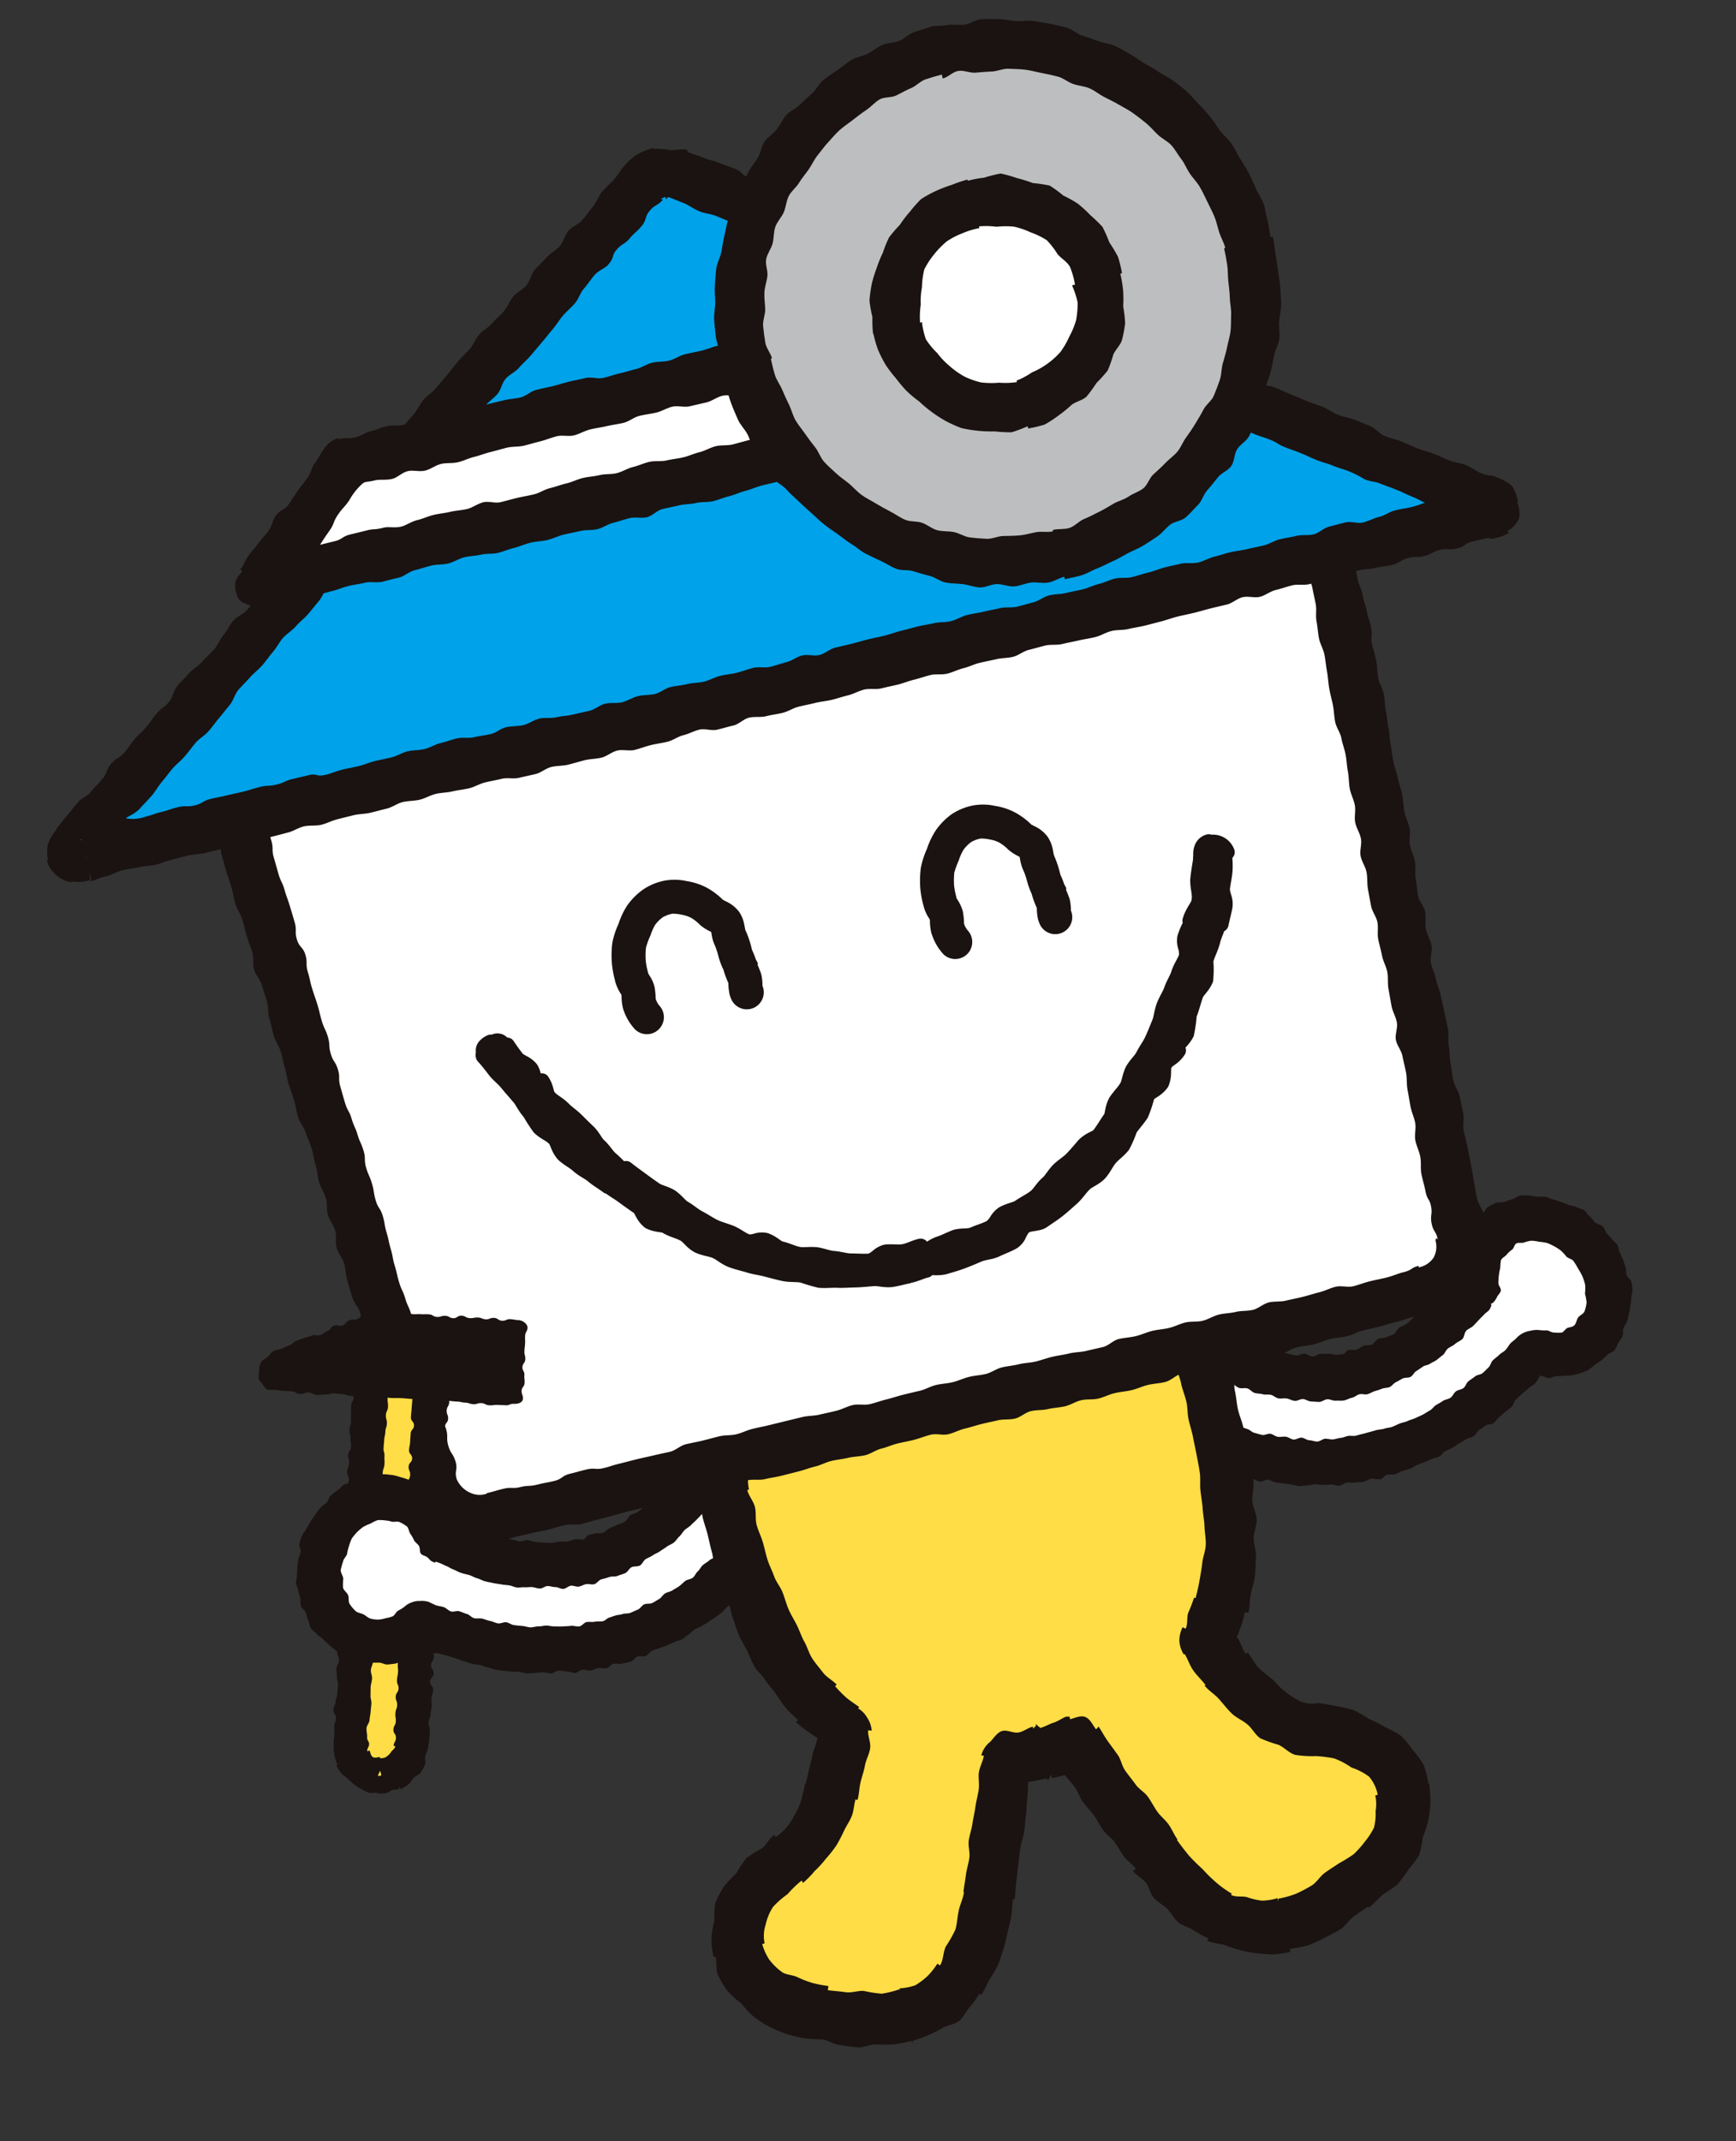
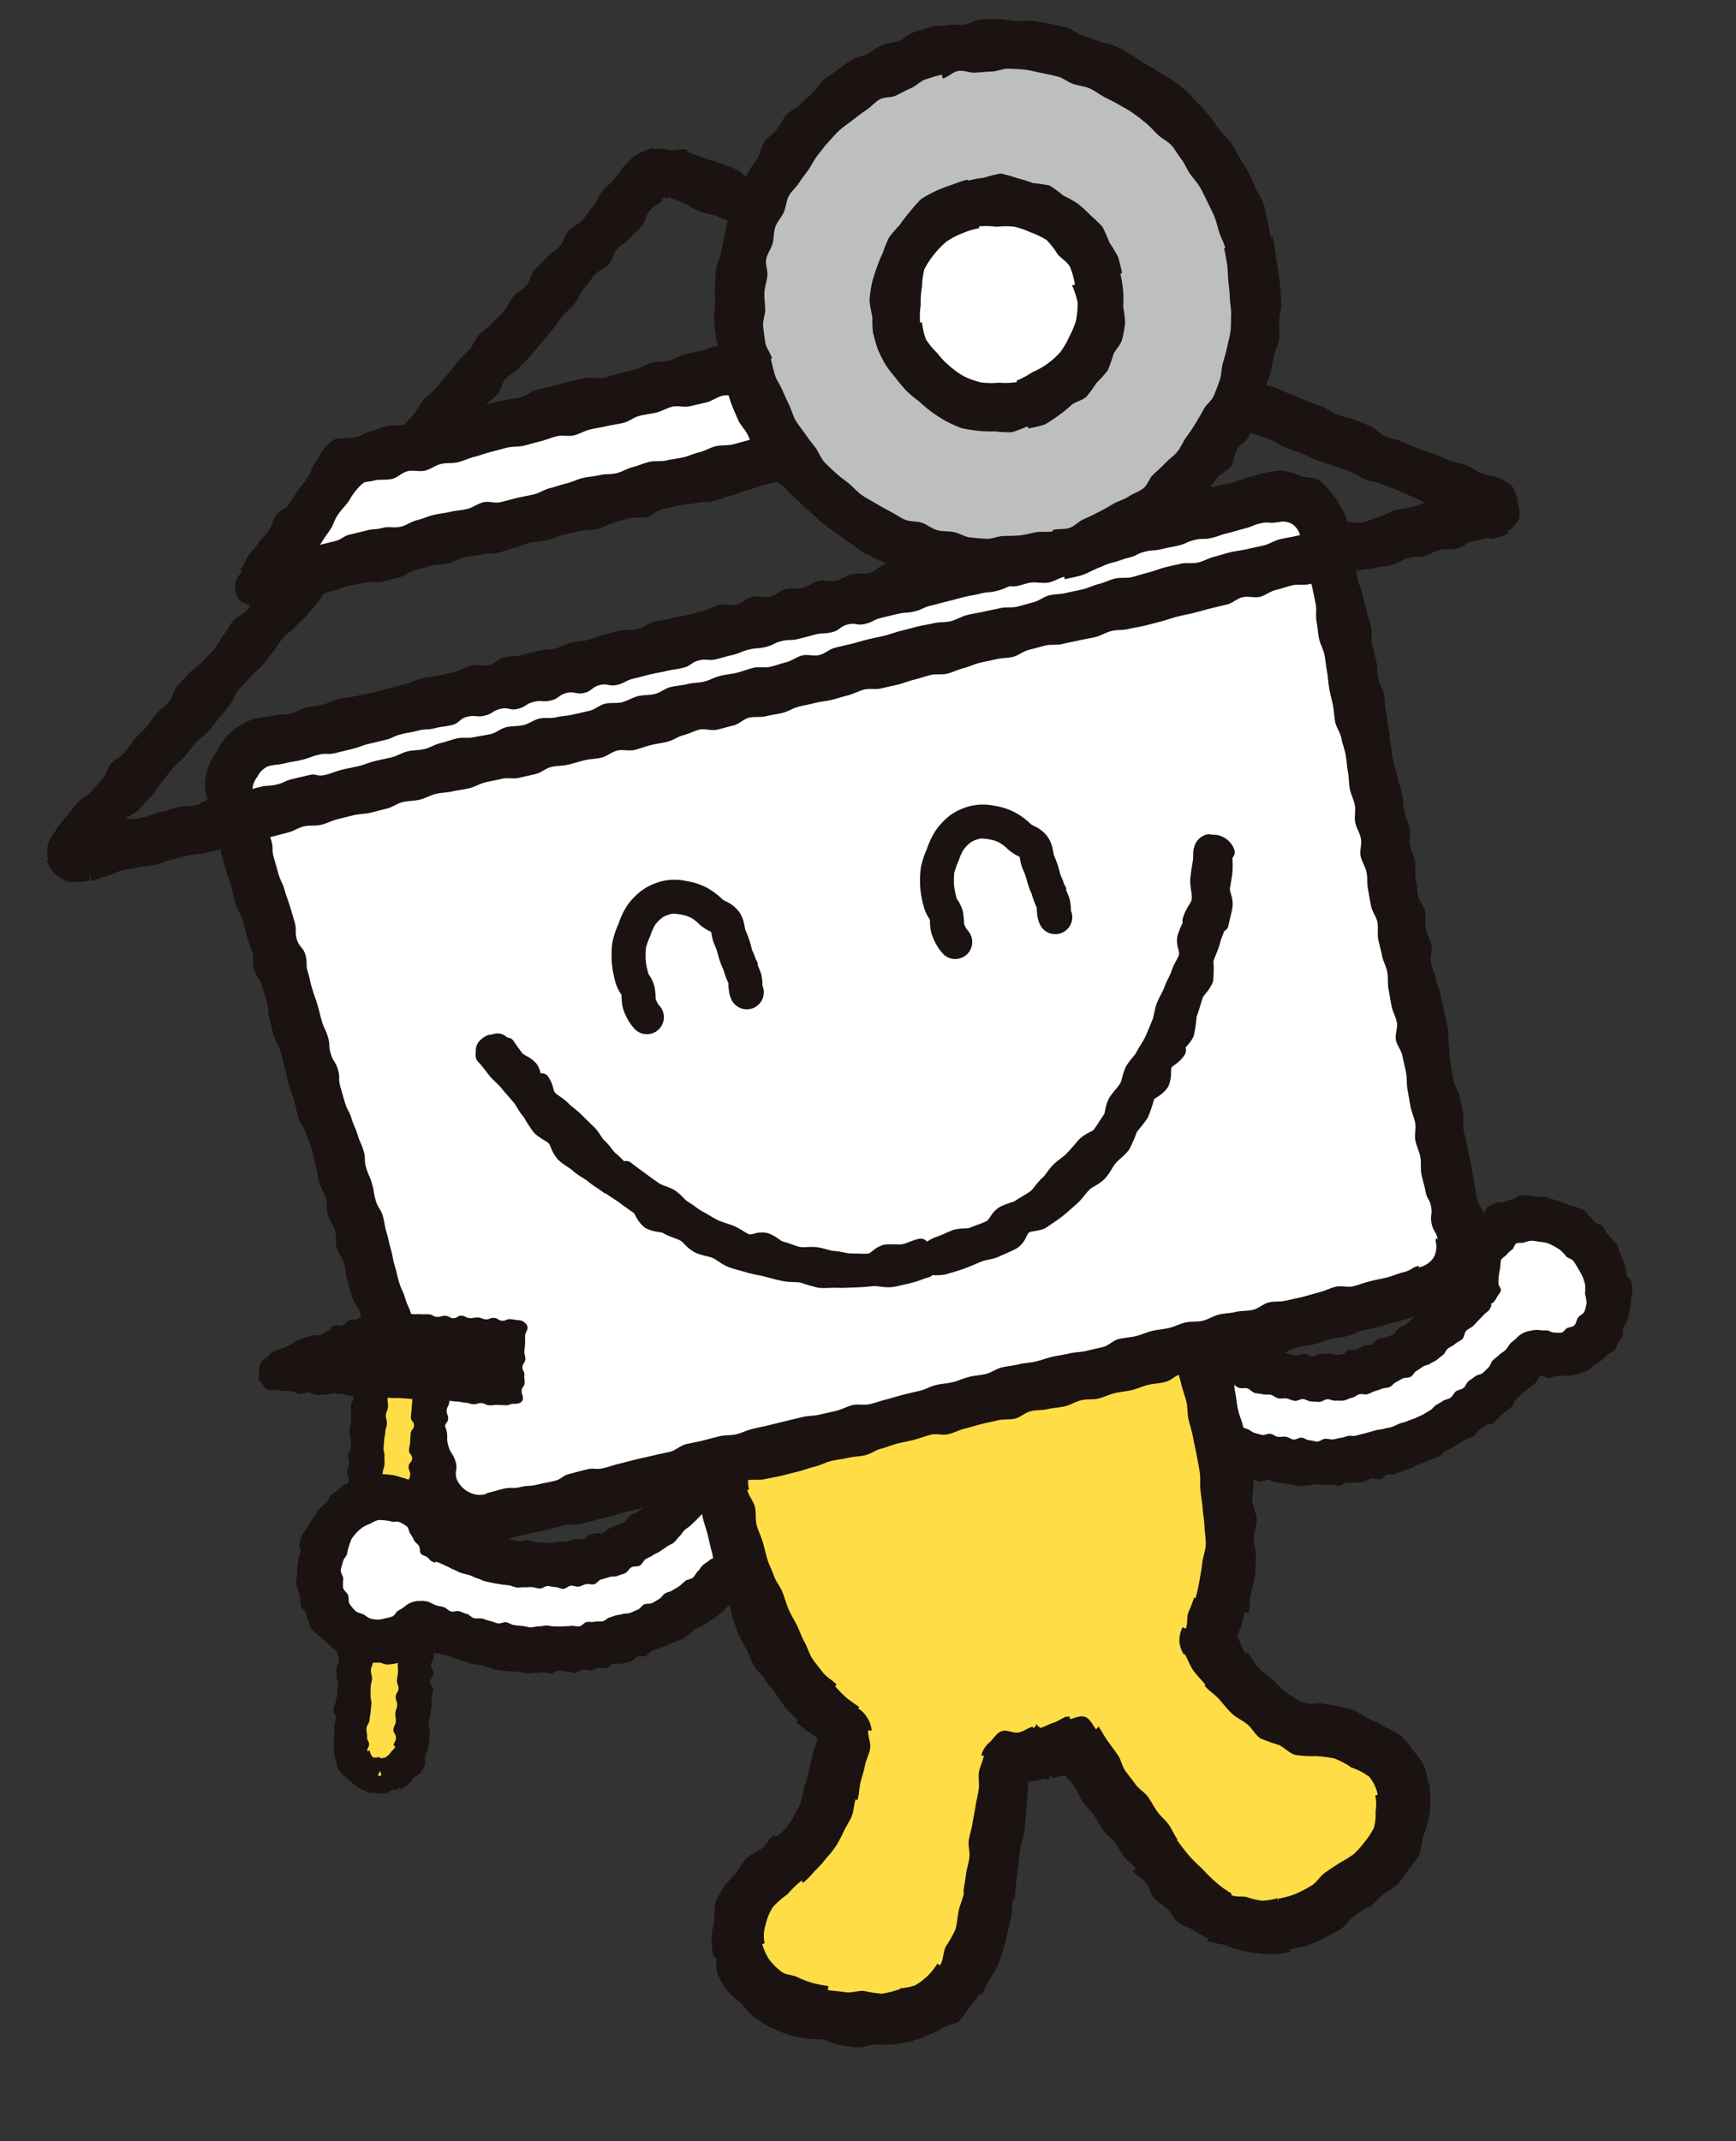
<svg xmlns="http://www.w3.org/2000/svg" width="89.565" height="110.46" viewBox="0 0 89.565 110.46">
  <rect x="0" y="0" width="89.565" height="110.46" fill="#333333" stroke="none" />
  <defs>
    <clipPath id="clip-path">
      <path id="パス_850" data-name="パス 850" d="M28.183,12.966,2.476,17.353,0,2.836,16.637,0l9.93,3.473Z" fill="none" />
    </clipPath>
    <clipPath id="clip-path-2">
      <path id="パス_853" data-name="パス 853" d="M1.619,18.9l25.709-4.386L24.85,0,8.214,2.838,0,9.41Z" transform="translate(0 0)" fill="none" />
    </clipPath>
    <clipPath id="clip-path-3">
      <rect id="長方形_83" data-name="長方形 83" width="44.6" height="33.715" transform="translate(0 7.498) rotate(-9.678)" fill="none" />
    </clipPath>
  </defs>
  <g id="taishin_char_biruri_01" transform="matrix(0.998, -0.07, 0.07, 0.998, -0.379, 4.571)">
    <path id="パス_830" data-name="パス 830" d="M30.509,33.039c-1.536-.184-3.2-1.792-4.356-3.542-.356-.539-.665-1.063-.923-1.54a9.674,9.674,0,0,0,.84-1.728c1.225-3.459.787-7.48.074-11.728A19.687,19.687,0,0,0,20.614,3.582,11.542,11.542,0,0,0,10.72.143a11.54,11.54,0,0,0-8.2,6.525A19.674,19.674,0,0,0,.923,18.8c.739,4.246,1.659,8.186,3.964,11.042A9.221,9.221,0,0,0,6.252,31.2a16.94,16.94,0,0,1-.847,3.264,5.963,5.963,0,0,1-2.454,3.28C.927,38.756-.259,40.464.048,42.249c.392,1.988,2.164,3.2,4.214,3.6a11.367,11.367,0,0,0,4.115.4l.05-.009a4.739,4.739,0,0,0,2.857-1.691,9.47,9.47,0,0,0,1.8-4.223c.624-2.995,1.111-5.274,1.474-6.94.578-.046,1.173-.122,1.792-.234.067-.011.131-.018.191-.03.556-.1,1.072-.218,1.579-.349.893,1.453,2.111,3.443,3.693,6.064a9.43,9.43,0,0,0,3.094,3.388,4.742,4.742,0,0,0,3.259.645l.046-.007a11.306,11.306,0,0,0,3.746-1.738c1.8-1.062,3.078-2.793,2.784-4.8C34.441,34.545,32.756,33.326,30.509,33.039Z" transform="translate(31.632 56.222)" fill="#ffdd46" />
    <g id="グループ_478" data-name="グループ 478" transform="translate(8.405 24.306)">
      <g id="グループ_476" data-name="グループ 476" transform="translate(1.203 1.371)">
        <path id="パス_831" data-name="パス 831" d="M61.7,38.612a2.177,2.177,0,0,1-.119.905,2.284,2.284,0,0,1-.367.829,2.445,2.445,0,0,1-.65.65,2.37,2.37,0,0,1-.87.3c-.436.073-.436.073-.868.147s-.425.143-.861.216-.427.112-.861.188-.452-.032-.884.043-.432.1-.867.172-.424.145-.858.22-.455-.041-.891.032-.42.149-.854.223c0,0-.443.036-.879.11s-.408.237-.842.312-.438.059-.874.135-.432.074-.87.151-.436.051-.872.126-.432.076-.868.153-.434.083-.867.158-.461-.078-.9-.005-.408.225-.844.3-.443.028-.879.1-.445.025-.879.1-.413.2-.849.276-.438.051-.872.124-.434.087-.87.161-.447.025-.879.1-.457-.046-.891.028-.436.071-.87.144-.429.119-.863.191-.427.126-.863.2-.425.113-.861.19-.457-.051-.893.023-.429.1-.865.181-.411.179-.849.255-.454-.037-.888.035-.416.181-.851.257-.443.021-.881.1-.438.046-.872.122-.434.078-.874.154-.431.083-.865.156-.427.115-.865.193-.427.133-.859.207-.452-.018-.89.057-.45-.023-.884.051c0,0-.441.044-.877.117s-.432.09-.867.163-.436.1-.872.17-.434.078-.87.151-.439.048-.875.12-.436.087-.872.16-.408.23-.844.306-.452-.009-.888.066-.418.172-.856.248-.45-.014-.884.062-.452-.028-.89.044-.438.071-.874.145l-.874.149c-.438.075-.434.1-.87.174s-.415.213-.852.289a2.486,2.486,0,0,1-.939-.12,2.457,2.457,0,0,1-.861-.353,2.7,2.7,0,0,1-.774-.585,2.591,2.591,0,0,1-.307-.918c-.092-.431-.034-.443-.128-.872s-.076-.434-.17-.863-.144-.287-.268-.84c-.055-.241-.053-.542-.129-.87-.055-.262-.082-.556-.152-.865-.06-.268-.25-.525-.321-.828-.064-.271-.1-.567-.163-.863-.062-.275-.076-.572-.142-.868-.066-.278-.252-.537-.315-.831-.058-.278-.1-.571-.165-.861s-.128-.565-.191-.856-.1-.576-.165-.866-.175-.555-.239-.847-.025-.592-.09-.881-.172-.556-.239-.845-.034-.59-.1-.877-.117-.571-.181-.859-.28-.537-.346-.824-.145-.567-.209-.856-.1-.576-.17-.858-.058-.59-.12-.876-.168-.565-.232-.849-.053-.586-.119-.874-.122-.578-.184-.863-.214-.556-.278-.84-.06-.592-.124-.877-.069-.59-.135-.874-.083-.585-.145-.87-.223-.551-.285-.838-.1-.578-.167-.861-.239-.553-.3-.837-.133-.571-.2-.856-.044-.6-.106-.875-.092-.587-.152-.866-.108-.583-.165-.861c-.069-.3-.165-.576-.227-.854-.066-.3-.207-.563-.269-.84-.066-.3-.108-.588-.168-.865-.067-.3-.078-.6-.136-.869-.071-.312-.229-.576-.284-.836C.322,13.12.357,12.813.3,12.572c-.12-.553-.183-.411-.276-.836a2.335,2.335,0,0,1,.069-.929,2.3,2.3,0,0,1,.3-.868,2.268,2.268,0,0,1,.75-.523,2.081,2.081,0,0,1,.8-.338c.434-.073.424-.13.854-.2s.438-.051.865-.124.447-.025.877-.1.269-.262.829-.358c.239-.039.542-.018.874-.076.262-.046.571.018.886-.034C7.4,8.139,7.7,8.114,8,8.062c.275-.048.542-.22.844-.271.278-.046.567-.1.867-.152l.859-.144c.282-.048.569-.106.863-.156s.555-.17.851-.223.569-.106.861-.156.574-.069.87-.121.571-.094.865-.145.6.1.895.051.564-.159.856-.209.555-.2.847-.25.569-.12.859-.168.59-.009.883-.058.565-.142.858-.192.578-.071.868-.122.574-.089.861-.138.558-.207.847-.257.574-.108.865-.158.583-.028.874-.078.572-.119.86-.167.579-.092.868-.142.581-.071.867-.119.576-.112.863-.159.6.021.888-.028.564-.17.854-.22.585-.059.874-.108.588-.035.877-.087.565-.181.858-.23.556-.213.844-.262.6.048.891,0,.567-.163.858-.211.569-.142.856-.192.608.066.9.018.555-.237.842-.283.572-.14.859-.188.587-.06.872-.11.567-.175.854-.225.613.106.9.057.542-.319.831-.369.59-.046.875-.094.59-.053.874-.1.576-.121.863-.168.572-.154.858-.2.588-.085.87-.133.608.051.891,0,.581-.117.861-.167c.3-.05.571-.2.849-.246.3-.051.6-.019.884-.069s.574-.161.851-.207c.3-.052.59-.119.867-.165.3-.053.594-.1.865-.151.312-.055.61-.064.868-.106.335-.057.611-.2.851-.236.56-.1.457.085.89.01a2.273,2.273,0,0,1,.9-.023,2.209,2.209,0,0,1,.824.381,2.286,2.286,0,0,1,.654.65,2.366,2.366,0,0,1,.2.893c.053.436.1.431.156.865s.128.3.193.863c.032.243.007.542.048.879.032.264-.069.571-.034.886.032.271.145.553.181.863.032.277.177.556.213.858.034.282,0,.58.039.881.035.282.1.569.14.868.032.282-.051.587-.018.886.035.284.177.562.213.858s-.02.588.018.882.08.576.117.87.184.567.221.859.09.574.126.868-.135.6-.1.9.3.551.33.845-.1.6-.073.891.027.587.06.877.2.565.237.856.147.572.181.861-.018.6.014.886.113.578.147.87,0,.59.037.879.094.583.129.874.059.586.09.877.177.574.214.863-.012.6.021.886-.055.6-.021.888.278.56.312.849-.124.608-.089.895.165.576.2.863.078.585.11.874.025.59.062.879.186.572.218.856-.08.608-.048.893.082.588.117.872.119.587.152.865c.035.3.167.583.2.863.035.307-.073.618-.041.891.039.314.176.6.206.858.041.337.14.622.17.865C61.82,38.282,61.643,38.18,61.7,38.612Z" transform="translate(0 0)" fill="#fff" />
      </g>
      <g id="グループ_477" data-name="グループ 477" transform="translate(0 0)">
        <path id="パス_832" data-name="パス 832" d="M12.349,52.22a4,4,0,0,1-.8.2,3.953,3.953,0,0,1-.782-.266,3.841,3.841,0,0,1-.806-.175,4.145,4.145,0,0,1-.716-.434,4.119,4.119,0,0,1-.486-.675,4.171,4.171,0,0,1-.509-.657,4.384,4.384,0,0,1-.1-.826l-.078.019c-.094-.43-.083-.434-.181-.861s0-.45-.1-.877-.117-.425-.213-.854-.268-.39-.362-.819.117-.475.021-.9-.2-.4-.3-.831-.083-.434-.177-.861,0-.45-.1-.879-.172-.283-.292-.836c-.053-.241-.151-.519-.227-.845-.057-.262,0-.576-.066-.884-.06-.269-.284-.519-.351-.822-.06-.275-.12-.56-.186-.858-.064-.276-.037-.583-.1-.877-.062-.276-.262-.535-.328-.829-.064-.278.051-.6-.012-.895s-.253-.539-.319-.833c-.064-.278.02-.6-.046-.888s-.225-.549-.289-.838-.053-.583-.117-.872-.083-.581-.145-.87S4,30.809,3.931,30.52s-.275-.535-.337-.824-.08-.58-.142-.867-.152-.567-.22-.852-.076-.585-.14-.87-.092-.581-.16-.868-.243-.548-.3-.835-.089-.585-.156-.872,0-.6-.064-.886-.142-.572-.2-.856-.282-.542-.346-.826.035-.613-.027-.893-.163-.569-.227-.852-.1-.585-.165-.865-.239-.555-.3-.833c-.066-.3-.089-.594-.149-.87-.066-.3-.151-.581-.211-.854-.067-.3-.113-.592-.174-.863-.071-.31.009-.627-.05-.89-.074-.326-.2-.6-.253-.84-.122-.551-.119-.422-.214-.849C.082,13.32.029,13.277.017,13.2l.1-.018a3.432,3.432,0,0,1-.113-.907,3.394,3.394,0,0,1,.232-.89,3.311,3.311,0,0,1,.487-.766,3.642,3.642,0,0,1,.542-.739,3.639,3.639,0,0,1,.762-.53,3.6,3.6,0,0,1,.883-.338l.005.025c.431-.073.44-.012.874-.087s.45.039.881-.034.415-.182.847-.255.31-.009.87-.1c.241-.043.519-.167.852-.225.262-.043.564-.032.875-.089.269-.044.562-.064.868-.115.273-.048.562-.11.861-.163.278-.046.565-.108.865-.161.28-.046.549-.183.847-.232.28-.048.579-.023.874-.075s.569-.089.867-.14c.282-.048.553-.206.842-.257s.6.087.9.037.541-.291.833-.342.587-.011.877-.058.571-.112.865-.161.588,0,.877-.051.558-.2.849-.25.587-.023.879-.073.562-.169.854-.216.569-.112.859-.161.6.053.89,0,.546-.273.835-.321.581-.058.87-.108.581-.069.868-.117.576-.106.865-.158.555-.2.844-.253.611.1.9.051.544-.3.835-.347.61.11.9.06.548-.282.836-.331.6.037.89-.011.556-.245.844-.294.613.1.9.055.553-.241.844-.289.606.055.891.007.539-.324.829-.376.587-.048.874-.1.594-.016.882-.064.585-.078.868-.126.565-.183.852-.234.579-.1.865-.145.572-.149.859-.2.58-.1.867-.147.6.021.888-.028.574-.151.856-.2.588-.064.875-.113.588-.044.875-.092.564-.211.847-.259.608.046.891-.005.583-.092.867-.14.574-.167.854-.216c.3-.05.59-.076.868-.122.3-.053.592-.089.87-.133.3-.053.555-.294.831-.34.3-.053.594-.1.868-.143.3-.052.615.021.888-.027.315-.051.6-.092.865-.136.333-.057.611-.17.854-.213.556-.1.427-.1.859-.17a3.806,3.806,0,0,1,.939-.035A3.579,3.579,0,0,1,57.5.356c.291.11.659.083.913.264a3.9,3.9,0,0,1,.6.732,3.462,3.462,0,0,1,.461.794,3.58,3.58,0,0,1,.292.868l-.018,0c.005.053.082.082.09.154l-.106.014c.053.432.175.418.229.854s-.078.452-.025.89.044.436.1.874.145.422.2.859.106.431.16.865.113.431.167.867-.067.447-.014.884a8.257,8.257,0,0,1,.156.866c.055.434-.007.443.046.879s.174.422.223.856-.005.445.048.879.02.439.073.877,0,.445.051.877.012.319.082.877c.03.245.124.53.168.861.032.268.129.551.167.865.03.278.012.572.05.881.034.277.165.558.2.861.034.28-.071.588-.037.888.037.282.17.56.2.859.034.282-.062.59-.025.886s.023.581.059.877.278.553.31.849-.062.594-.025.888.191.565.229.858-.131.6-.094.895.163.571.2.863.154.572.188.863.094.581.129.872.089.581.122.872-.05.6-.018.89-.009.6.025.882.046.59.08.879.236.567.271.854.085.588.121.874-.071.606-.037.893.1.587.136.87c.035.3.076.594.112.872.035.307.06.6.09.877.039.316.058.61.092.872.037.333.252.606.282.847.067.56.028.441.082.875h.009a3.889,3.889,0,0,1-.092.826,3.966,3.966,0,0,1-.1.819,3.968,3.968,0,0,1-1.471,1.958,3.881,3.881,0,0,1-.76.315,3.943,3.943,0,0,1-.776.214l.014.08c-.436.076-.463-.08-.9-.007s-.431.108-.863.182-.431.1-.867.177-.434.071-.868.145-.42.16-.854.236-.445.012-.879.087-.424.138-.86.211-.445.02-.877.094-.415.206-.851.28-.443.021-.879.1-.447.007-.881.08-.431.112-.863.184-.443.034-.879.106-.445,0-.881.073-.31.043-.872.138c-.243.043-.5.3-.836.354-.26.045-.565.032-.879.085-.271.046-.555.159-.861.209-.276.048-.574.041-.879.094-.282.046-.558.168-.858.22-.282.046-.592-.027-.89.023s-.556.206-.852.253-.587.032-.883.081-.592-.005-.89.046-.542.275-.838.324-.6-.021-.893.028-.578.083-.87.135-.574.126-.867.174-.564.179-.858.227-.608-.089-.9-.039-.572.144-.865.2-.579.08-.874.131-.569.158-.859.207-.556.23-.849.28-.594.025-.882.073-.592.051-.883.1-.567.181-.861.23-.572.138-.863.19-.583.106-.874.158-.588.067-.879.117-.61-.048-.9,0-.56.241-.851.287-.588.073-.875.122-.61-.051-.9,0-.544.326-.829.374-.61-.037-.9.013-.576.151-.861.2-.588.094-.872.14-.583.12-.868.172-.587.117-.868.163c-.3.051-.587.12-.867.172-.3.052-.619-.051-.9,0-.308.053-.6.131-.868.176-.315.055-.608.074-.874.122-.337.055-.624.1-.868.143-.56.1-.415.206-.852.163C12.326,52.244,12.349,52.22,12.349,52.22ZM61.786,40.114c-.053-.434-.207-.417-.261-.852s.085-.45.032-.884-.174-.294-.239-.854c-.028-.246-.1-.531-.142-.866-.032-.266.044-.571.005-.884-.032-.273-.159-.549-.193-.859-.035-.278.09-.587.055-.891-.034-.28-.147-.56-.183-.858s-.055-.576-.092-.876c-.034-.282.021-.583-.014-.881s-.09-.574-.126-.868-.243-.557-.278-.849.147-.6.112-.9-.179-.564-.214-.856-.058-.578-.094-.872.03-.592,0-.883-.175-.569-.211-.859-.1-.576-.138-.867.055-.6.018-.889-.23-.558-.266-.849-.067-.579-.1-.87.023-.594-.012-.886-.209-.563-.246-.856.113-.6.078-.893-.2-.569-.236-.858.078-.6.042-.893-.168-.574-.2-.865,0-.592-.034-.881-.023-.587-.057-.876-.126-.581-.159-.868-.223-.565-.259-.852-.021-.592-.057-.879-.1-.581-.129-.868-.021-.594-.053-.877-.037-.59-.071-.876-.188-.578-.222-.858c-.037-.3-.03-.6-.064-.877-.037-.3.053-.606.021-.886-.039-.307-.083-.6-.117-.874-.039-.314-.229-.586-.262-.851-.039-.333.094-.645.064-.89-.067-.558-.085-.431-.138-.863-.009-.046.012-.078.009-.092l-.11.02a.956.956,0,0,0-.361-.659.957.957,0,0,0-.744-.145l0-.019c-.429.074-.455-.068-.888.005s-.422.137-.854.213-.425.1-.858.17-.427.119-.859.191-.448-.03-.881.044-.416.154-.852.229-.438.044-.867.121-.447,0-.877.073-.415.175-.847.25-.425.119-.856.193-.42.137-.852.209-.439.046-.867.119-.447.014-.877.087-.452-.039-.884.035-.413.182-.847.257-.439.03-.872.106-.418.147-.851.225-.443.009-.874.085-.438.041-.868.119-.431.087-.863.161-.431.085-.861.159-.42.163-.852.236-.447,0-.877.069-.434.071-.867.145-.413.183-.845.253-.463-.108-.895-.035-.4.269-.833.34-.447-.013-.883.062c0,0-.427.085-.861.161s-.447-.021-.881.053-.415.175-.847.246-.447,0-.881.075-.42.145-.852.216-.431.087-.861.159-.457-.076-.888,0-.4.248-.833.321-.439.032-.874.107-.436.042-.87.119-.431.082-.861.154-.415.186-.847.259-.47-.126-.9-.051-.4.273-.829.347-.468-.135-.9-.062-.4.255-.835.332-.455-.064-.888.009-.406.223-.84.3-.466-.131-.9-.059-.409.218-.84.291-.461-.08-.895-.007-.4.3-.831.372-.44.025-.868.1-.45-.009-.884.066-.44.05-.87.122-.418.161-.852.236-.431.073-.865.145-.425.124-.859.2-.432.073-.867.149-.455-.044-.888.028-.427.124-.859.2-.439.039-.874.115-.445.016-.881.09a1.092,1.092,0,0,0-.62.507,1.127,1.127,0,0,0-.308.757l.122.094c.005,0-.051-.091-.048-.06l-.025.005c.1.429.082.431.175.861s.291.386.381.815.094.431.188.861-.027.452.067.883.089.43.181.858.163.413.255.844.117.424.214.851.1.432.19.859-.043.461.053.888.285.39.381.817-.034.459.062.884.064.438.161.865.115.422.214.852.074.436.168.863.163.415.257.844-.007.45.087.879.213.4.31.828-.028.455.062.882.087.432.183.861.186.409.282.84.151.415.248.842.152.417.25.845-.021.454.073.884.149.413.243.844.039.445.131.874.214.4.308.829.041.443.137.874.062.432.156.863.046.441.144.868.069.438.165.867.16.415.255.845.158.413.25.844.041.443.138.872.191.409.289.838-.044.461.053.89.19.408.289.837-.035.457.058.888.05.439.149.868.3.388.4.817-.034.457.06.89.218.4.314.831-.1.475-.005.907a1.343,1.343,0,0,0,.617.734,1.141,1.141,0,0,0,.877.126l0-.027c.434-.073.431-.089.867-.165s.457.044.891-.028.447.009.881-.066.439-.053.875-.126.406-.239.842-.314.431-.087.865-.16.457.064.895-.011.3-.082.863-.177c.245-.044.533-.1.868-.158.264-.046.558-.083.874-.135.271-.048.563-.08.874-.133.275-.046.533-.276.836-.328.278-.046.572-.073.872-.126.282-.048.571-.108.865-.159s.59.007.888-.044.562-.17.858-.22.578-.081.874-.133l.868-.149c.285-.048.576-.1.868-.147s.592-.012.89-.062.576-.085.87-.137.564-.181.854-.232.6.06.9.011.571-.133.863-.182.571-.126.865-.177.579-.1.868-.144.567-.188.858-.239.59-.037.881-.087.565-.161.856-.213.594-.041.883-.091.558-.234.849-.28.594-.048.881-.1.6-.03.884-.08.58-.137.868-.184.592-.059.881-.11.6-.02.884-.069.587-.092.875-.14.546-.307.835-.354.592-.039.884-.087.572-.158.861-.209.594-.044.879-.091.574-.174.861-.223.606.025.893-.025.569-.207.854-.259.6-.027.886-.078.6.005.89-.044.558-.276.84-.324c.3-.051.61.02.891-.032.3-.048.59-.083.875-.133s.587-.126.865-.174c.3-.051.581-.179.858-.225.307-.055.627.085.907.037.307-.051.592-.147.863-.193.315-.055.608-.087.874-.133.333-.057.617-.165.858-.207.56-.094.413-.206.845-.28l.016.076a1.194,1.194,0,0,0,.79-.445,1.167,1.167,0,0,0,.159-.879l.046-.113C61.729,40.024,61.784,40.12,61.786,40.114Z" transform="translate(0 0)" fill="#1a1311" />
      </g>
    </g>
    <g id="グループ_481" data-name="グループ 481" transform="translate(0 5.439)">
      <g id="グループ_479" data-name="グループ 479" transform="translate(1.254 1.299)">
-         <path id="パス_833" data-name="パス 833" d="M.715,33.1c-.679.119-.934-.2-.5-.642.312-.312.409-.216.718-.53a3.215,3.215,0,0,1,.514-.734c.31-.312.388-.236.7-.551s.239-.381.551-.7.285-.337.6-.652.257-.184.657-.592c.174-.174.338-.424.579-.668.186-.188.429-.361.654-.592.193-.195.4-.408.615-.629.2-.2.477-.338.693-.556.2-.2.406-.406.624-.624.2-.2.448-.37.661-.586s.351-.468.564-.684.438-.381.65-.593.346-.479.555-.691.448-.377.656-.59.427-.4.634-.615.4-.425.611-.634.457-.369.668-.579.3-.525.51-.736.445-.381.654-.594.454-.374.663-.587.377-.45.588-.659.473-.36.681-.571.424-.406.633-.615.321-.5.528-.714.455-.379.659-.588.463-.374.67-.585.337-.5.544-.709.487-.346.695-.556.264-.569.473-.78.53-.308.735-.518.424-.413.634-.622.429-.409.634-.619.3-.539.5-.748.448-.386.656-.6.47-.367.673-.573.326-.515.532-.723.432-.4.638-.61.514-.328.719-.533.434-.408.64-.615.39-.445.6-.649.328-.51.532-.718.478-.363.679-.571.452-.4.652-.6.346-.5.546-.705c.218-.218.51-.344.709-.544.216-.223.3-.556.489-.755.225-.227.569-.3.758-.487.236-.245.436-.459.611-.634.4-.4.175-.445.486-.757a1.73,1.73,0,0,1,.925-.315,1.694,1.694,0,0,1,.973,0c.4.195.33.337.723.528s.379.23.774.422.454.081.849.275.349.294.744.486.388.216.783.409.461.067.854.262.351.289.746.482.3.1.812.346c.223.108.461.3.766.445.241.117.555.142.842.282.25.121.5.268.785.406.253.122.567.151.842.285.253.126.461.376.734.508.255.122.5.3.769.434.255.128.514.271.783.4s.574.156.845.285.56.177.829.308.47.369.739.5.54.225.81.354.551.2.82.335.443.42.707.549.6.112.867.241.533.246.8.376.489.338.753.468.574.161.844.292.51.282.776.411.546.223.808.351.457.416.719.546.613.083.879.213.482.356.748.486.542.238.806.367.514.294.78.423.576.174.838.3.51.31.771.441.5.324.766.454.53.271.794.4.53.268.792.391.56.2.824.33.528.268.789.4.526.277.785.4.537.253.8.383.516.292.776.42.519.291.78.418.555.214.813.34c.275.135.541.262.8.388.276.135.611.126.867.252.275.135.494.356.746.48.28.14.585.186.833.308.285.14.477.42.718.539.3.147.622.165.845.273.51.248.323.34.716.532.555.271.494.461-.186.576-.432.076-.436.052-.865.128s-.418.129-.847.2-.447-.005-.874.066-.422.115-.852.19-.275.19-.835.285c-.241.044-.556-.062-.886-.005-.26.042-.555.049-.868.1-.269.046-.532.232-.836.284-.273.046-.578,0-.877.048-.277.046-.537.246-.835.3-.278.048-.592-.069-.888-.019-.278.05-.571.069-.867.121-.278.046-.549.2-.844.248s-.564.128-.856.177-.592-.048-.888,0-.54.262-.835.31-.56.147-.852.2-.6-.071-.89-.021-.542.243-.836.292-.6-.071-.888-.023-.542.255-.833.3-.592-.023-.883.027-.574.069-.867.119-.537.282-.826.33-.6-.069-.89-.02-.544.262-.833.312-.6-.087-.891-.039-.546.253-.835.3-.6-.076-.893-.027-.537.3-.824.351-.611-.117-.9-.067-.569.087-.863.138-.571.108-.856.156-.556.193-.844.243-.572.092-.859.145-.556.184-.845.232-.594-.016-.877.032-.569.128-.858.179-.56.183-.845.23-.578.073-.865.119-.594-.014-.883.034-.569.121-.856.17-.551.222-.838.271-.572.117-.861.163-.585.046-.87.1-.594-.011-.884.039-.544.275-.835.323-.588.011-.875.06-.576.085-.863.135-.6-.019-.884.028-.578.094-.863.145-.562.183-.851.232-.587.032-.874.082-.564.175-.851.223-.592,0-.877.048-.576.128-.859.176-.585.067-.872.113-.551.25-.835.3-.6-.046-.89,0-.578.092-.863.14-.576.108-.859.158-.546.287-.833.339-.6-.012-.881.037-.574.11-.863.159-.556.2-.842.25-.588.032-.875.08-.594-.02-.879.028-.562.2-.844.246-.59.03-.874.082-.585.058-.87.108-.567.177-.847.225-.567.179-.849.229-.6,0-.883.048-.565.167-.849.214-.571.151-.852.2-.611-.081-.891-.032c-.3.049-.555.259-.835.3s-.585.076-.867.126-.59.048-.868.1c-.3.05-.587.1-.861.145-.3.051-.571.195-.844.241-.3.053-.588.133-.856.177-.312.053-.62-.025-.881.019-.335.057-.6.234-.84.276C1.032,33.155,1.147,33.026.715,33.1Z" transform="translate(0 0)" fill="#00a2e9" />
-       </g>
+         </g>
      <g id="グループ_480" data-name="グループ 480" transform="translate(0 0)">
        <path id="パス_834" data-name="パス 834" d="M2.173,35.632l.048-.007C2.114,35,2.139,35,2.033,34.376c0-.007-.067.046-.057.044s.034-.049.035-.04a3.333,3.333,0,0,1,.136,1.249,2.259,2.259,0,0,1-.969,0l-.007.043a1.585,1.585,0,0,1-.757-.448A1.474,1.474,0,0,1,0,34.448l.067-.011a1.884,1.884,0,0,1,.06-.833,2.253,2.253,0,0,1,.482-.691l-.023-.025c.312-.316.289-.337.6-.649s.3-.326.608-.636.418-.207.727-.523.326-.3.636-.617.188-.431.5-.746.413-.215.723-.528.273-.347.585-.661.344-.28.652-.594.278-.347.588-.659.287-.158.686-.565c.174-.175.23-.532.47-.774.184-.19.422-.372.643-.6.195-.195.487-.319.709-.542.195-.2.443-.374.657-.59.2-.2.33-.489.542-.705s.331-.484.546-.7c.2-.2.537-.287.748-.5s.374-.452.581-.664.33-.5.54-.711.486-.338.7-.551.4-.422.61-.633.386-.443.6-.656.365-.461.576-.668.408-.422.615-.633.562-.275.767-.487.287-.54.491-.751.524-.31.732-.519.353-.471.562-.684.457-.376.663-.583.431-.409.636-.617.369-.468.572-.679.424-.416.629-.624.346-.493.549-.7.48-.356.688-.567.416-.425.622-.633.4-.443.6-.65.447-.4.654-.6.333-.5.541-.713.505-.331.711-.539.457-.384.659-.592.33-.51.533-.716.517-.323.719-.53.278-.56.482-.767.454-.385.656-.59.516-.333.719-.539.3-.548.494-.75c.216-.218.555-.3.753-.5.218-.22.4-.457.594-.656.223-.227.331-.535.517-.723.237-.243.484-.415.656-.592.4-.4.271-.351.583-.661A2.847,2.847,0,0,1,32.919.28,3.275,3.275,0,0,1,33.775,0l.009.048a3.2,3.2,0,0,1,.865.129c.275.034.608-.071.884.06L35.5.319c.4.195.411.163.808.358s.418.142.817.335.406.174.8.369.207.284.721.535c.222.108.526.156.831.3.243.117.445.37.734.51.246.121.555.161.836.3.252.122.546.188.822.322.253.124.48.331.753.462.255.126.48.335.755.466.255.128.539.216.81.349s.51.278.78.409.572.156.842.289.477.351.744.48.585.137.852.266.537.239.8.369.493.321.762.45.473.358.741.486.562.188.828.317.541.227.808.358.5.319.76.45.512.287.78.418.6.108.865.238.539.237.8.367.542.229.806.358.48.362.743.494.542.234.806.361.5.315.769.447.541.232.806.361.562.2.828.33.517.287.783.416.564.2.824.33.489.351.755.478.551.223.813.353.548.221.813.351.482.362.743.491.588.143.851.273.525.278.787.406.528.269.79.4.544.232.806.36.5.333.758.462.571.186.833.312.532.266.79.392.45.434.709.56c.275.135.565.207.826.331s.53.284.783.408c.28.138.569.216.82.339.278.138.54.278.785.4.289.142.6.179.84.3.3.147.526.361.748.468.512.25.452.089.84.294a2.42,2.42,0,0,1,.727.491,2.306,2.306,0,0,1,.245.838l-.043.005a1.5,1.5,0,0,1,.035.866,1.433,1.433,0,0,1-.645.59l.066.11a2.427,2.427,0,0,1-1.007.229l-.009-.069c-.432.075-.432.059-.865.135s-.4.234-.828.307-.454-.059-.884.014-.411.184-.842.259-.314-.048-.874.048c-.239.041-.5.245-.835.3-.259.042-.555.037-.868.091-.268.044-.569.012-.874.066-.275.046-.544.19-.844.241-.276.044-.572.046-.87.1-.278.048-.555.135-.852.186-.28.046-.594-.053-.888,0s-.562.131-.854.179-.544.241-.84.292c-.28.048-.6-.09-.89-.041s-.542.269-.833.319-.574.092-.865.144-.564.115-.854.165-.572.082-.863.133-.567.136-.854.188-.571.11-.858.159-.578.067-.867.115-.588-.009-.879.043-.555.2-.844.252-.578.066-.867.113-.576.076-.867.126-.594-.034-.881.018-.567.113-.858.163-.548.25-.835.3-.588.014-.875.062-.576.078-.867.128-.562.167-.849.216-.56.172-.849.222-.6-.037-.882.012-.565.131-.852.179-.564.145-.852.193-.574.085-.861.135-.6-.049-.886,0-.556.186-.845.236-.569.124-.854.174-.583.048-.868.1-.578.083-.865.133-.555.209-.844.259-.58.062-.867.114-.6-.034-.884.014-.542.3-.831.346-.574.112-.861.158-.611-.115-.9-.068-.56.181-.847.229-.553.229-.84.278-.581.064-.868.113-.571.142-.856.19-.608-.078-.893-.03-.549.257-.838.307-.588.023-.875.073-.571.119-.859.168-.59.009-.881.059-.548.259-.835.306-.578.087-.863.135-.6-.062-.893-.012-.578.078-.865.126-.56.195-.844.244-.585.052-.874.1-.59.021-.875.071-.56.193-.842.239-.6.014-.879.06-.555.23-.842.278-.574.108-.858.154-.592.019-.875.067-.578.1-.861.152-.564.179-.849.225-.6-.028-.886.018-.56.209-.842.259-.578.112-.863.16-.578.089-.863.138-.58.1-.859.15-.579.108-.858.154c-.294.049-.583.1-.863.149-.3.05-.6.018-.874.066-.3.05-.585.106-.859.152-.3.051-.579.158-.852.206-.307.051-.606.02-.875.066-.314.053-.608.053-.868.1-.331.055-.6.207-.844.25-.556.094-.416.126-.849.2ZM1.815,33.5l.007.046L1.88,33.5ZM72.344,21.113c-.4-.19-.376-.236-.771-.429s-.385-.216-.78-.409-.4-.181-.8-.372-.438-.108-.829-.3a5.842,5.842,0,0,0-.757-.455c-.4-.191-.415-.156-.806-.349s-.415-.154-.81-.345-.388-.211-.782-.406-.4-.175-.8-.369-.369-.257-.762-.448-.409-.163-.8-.355l-.789-.386c-.222-.106-.5-.209-.8-.356-.239-.117-.517-.218-.8-.358-.248-.117-.517-.237-.8-.372-.25-.124-.45-.388-.723-.521-.253-.126-.51-.269-.783-.4-.255-.124-.594-.1-.865-.234s-.461-.379-.728-.51-.544-.214-.813-.346-.5-.3-.769-.431-.546-.213-.812-.344-.484-.338-.75-.468-.62-.067-.883-.2-.509-.289-.778-.418-.47-.365-.735-.494-.5-.308-.767-.436-.572-.156-.838-.284-.571-.167-.835-.3-.45-.415-.716-.544-.549-.213-.813-.34S47.27,8.978,47,8.85s-.48-.358-.744-.488-.532-.25-.8-.377-.551-.223-.812-.351-.558-.205-.819-.335-.533-.257-.794-.381-.443-.443-.7-.572-.61-.1-.87-.227S41,5.726,40.741,5.6s-.565-.193-.824-.317-.509-.317-.766-.441c-.273-.135-.528-.278-.785-.4-.273-.135-.567-.2-.82-.324-.278-.136-.539-.273-.785-.393-.287-.138-.592-.175-.833-.294-.3-.149-.53-.356-.746-.464l-.79-.384a.086.086,0,0,1-.06.025l.005-.037c-.028,0-.055.106-.1.113l-.023-.122a.808.808,0,0,0-.245.1l.115.023c-.307.314-.411.213-.718.526s-.172.448-.478.764-.349.275-.656.588-.4.22-.711.533-.1.344-.494.746c-.174.174-.512.253-.75.495-.186.191-.365.425-.588.654-.2.195-.3.5-.517.723-.2.2-.441.37-.657.587-.195.2-.365.447-.578.665-.2.2-.393.424-.606.636l-.611.629c-.2.206-.445.379-.652.59s-.517.308-.728.521-.271.548-.482.758-.471.351-.68.564-.385.436-.594.65-.37.448-.579.661-.393.432-.6.643-.53.3-.737.507-.349.48-.555.689-.51.321-.716.532-.34.484-.546.695-.361.464-.567.675-.475.356-.681.565-.475.354-.684.565-.379.448-.588.656-.429.4-.64.61-.335.5-.542.709-.486.344-.693.551-.319.517-.525.727-.4.431-.608.638-.466.374-.672.583-.491.339-.7.548-.36.475-.564.68-.39.445-.6.654-.464.369-.67.572-.439.4-.642.6-.3.539-.5.746-.4.434-.6.638-.392.447-.6.65-.5.34-.7.542c-.214.222-.4.45-.6.65-.214.216-.468.381-.665.578-.218.221-.406.454-.6.649-.222.227-.381.482-.569.672-.237.237-.463.427-.636.6-.4.4-1.06.464-.622.514a1.966,1.966,0,0,0,.849-.048c.429-.073.42-.115.851-.188s.42-.11.851-.184.448.039.877-.032.406-.2.838-.275.432-.053.861-.126.432-.062.859-.135.427-.1.856-.176.445.007.874-.065.413-.158.845-.23.432-.067.863-.14.331.138.891.039c.239-.037.516-.149.847-.2.259-.046.549-.073.865-.126.268-.046.544-.149.847-.2.276-.043.563-.078.867-.131.275-.046.542-.2.838-.248.278-.048.583-.007.877-.057.278-.046.548-.2.842-.248s.562-.131.854-.181.59.046.884,0,.574-.055.867-.1.542-.255.833-.3.592,0,.879-.044.548-.225.838-.276.594.039.884-.009.581-.03.872-.08.572-.083.863-.133.544-.259.831-.308.6.034.883-.016.553-.207.844-.257.588,0,.877-.05.544-.255.831-.3.585-.041.875-.092.581-.014.87-.066.555-.188.84-.237.579-.051.868-.1.564-.138.849-.191.6.055.89.007.564-.129.854-.181.546-.241.833-.289.6.089.89.039.544-.269.833-.319.572-.092.861-.142.572-.119.856-.167.583-.085.868-.133.567-.138.854-.186.574-.11.861-.161.581-.067.868-.115.594.005.879-.043.558-.2.845-.255.581-.064.865-.113.578-.075.868-.124.6.032.882-.014.572-.117.858-.167.553-.252.838-.3.59-.012.875-.062.581-.078.867-.126.564-.17.851-.218.562-.172.847-.22.6.034.881-.014.574-.129.858-.177.569-.145.852-.2.581-.09.861-.136.606.048.89,0,.562-.188.847-.239.574-.128.859-.174.585-.051.87-.1.578-.08.863-.129.56-.209.842-.257.585-.066.867-.115.6.03.883-.016c.3-.05.548-.294.826-.34.3-.053.585-.113.859-.159.3-.053.624.113.9.067.307-.055.58-.183.845-.229.314-.051.578-.232.836-.275.335-.06.626-.074.867-.113.556-.1.422-.129.852-.193Z" transform="translate(0 0)" fill="#1a1311" />
      </g>
    </g>
    <g id="グループ_482" data-name="グループ 482" transform="translate(44.835 40.39)">
      <path id="パス_835" data-name="パス 835" d="M.934,7.544A2.706,2.706,0,0,1,.447,6.57h0A.9.9,0,0,1,.4,6.384h0a2.909,2.909,0,0,1-.019-.634h0C.376,5.735.358,5.7.328,5.641h0a1.965,1.965,0,0,1-.216-.594h0c0-.025-.011-.057-.018-.092h0A5.077,5.077,0,0,1,0,4.057H0a5.515,5.515,0,0,1,.1-1.01h0a4.454,4.454,0,0,1,.386-.962h0a4.1,4.1,0,0,1,.532-.932h0A3.5,3.5,0,0,1,1.872.4h0A3.07,3.07,0,0,1,2.988.025h0a2.875,2.875,0,0,1,1.159.1h0A3.289,3.289,0,0,1,5.164.543h0a3.747,3.747,0,0,1,.774.666h0l.021.016h0l.165.1h0a1.742,1.742,0,0,1,.615.581h0a1.754,1.754,0,0,1,.206.581h0c.027.179.032.3.046.361h0L7,2.893H7a5.46,5.46,0,0,1,.245.939h0c.007.094.087.227.167.553h0l.1.229-.02.076c.032.1.082.243.135.434h0a.931.931,0,0,1,.025.112h0a2.591,2.591,0,0,1,.016.546h0v0h0a.874.874,0,0,1-.537,1.109h0a.876.876,0,0,1-1.118-.535h0a1.867,1.867,0,0,1-.071-.266h0a2.73,2.73,0,0,1-.018-.564h0a4.864,4.864,0,0,1-.207-.709h0l-.009-.043h0a4.125,4.125,0,0,1-.188-.652h0A3.531,3.531,0,0,0,5.352,3.5h0a2.049,2.049,0,0,1-.089-.347h0c-.023-.142-.032-.252-.041-.317h0L5.2,2.818h0a2.5,2.5,0,0,1-.525-.388h0a2.372,2.372,0,0,0-.427-.392h0a1.513,1.513,0,0,0-.478-.2h0a2.02,2.02,0,0,0-.489-.087h0a1.588,1.588,0,0,0-.494.145h0a1.814,1.814,0,0,0-.422.367h0a2.6,2.6,0,0,0-.287.54h0a4.788,4.788,0,0,0-.271.6h0a4.163,4.163,0,0,0-.058.675h0a3.822,3.822,0,0,0,.073.587h0c0,.021.007.046.009.074h0l.057.106h0a1.981,1.981,0,0,1,.216.585h0l.005.041h0a3.715,3.715,0,0,1,.014.6h0v0h0a1.039,1.039,0,0,0,.156.347h0a.883.883,0,0,1-.112,1.237h0a.877.877,0,0,1-.415.19h0a.876.876,0,0,1-.821-.3Z" transform="translate(0 0)" fill="#1a1311" />
    </g>
    <g id="グループ_483" data-name="グループ 483" transform="translate(28.699 43.143)">
      <path id="パス_836" data-name="パス 836" d="M.932,7.543a2.763,2.763,0,0,1-.491-.975h0A1.211,1.211,0,0,1,.4,6.384h0a2.866,2.866,0,0,1-.018-.636h0C.372,5.734.355,5.7.326,5.644h0a2.173,2.173,0,0,1-.218-.6h0C.1,5.023.1,4.992.094,4.954h0A5.074,5.074,0,0,1,0,4.056H0a5.219,5.219,0,0,1,.094-1.01h0a4.151,4.151,0,0,1,.388-.961h0a3.95,3.95,0,0,1,.528-.934h0A3.444,3.444,0,0,1,1.866.407h0A3,3,0,0,1,2.988.026h0a2.865,2.865,0,0,1,1.155.1h0A3.329,3.329,0,0,1,5.161.542h0a3.756,3.756,0,0,1,.774.67h0l.021.016h0c.032.018.089.055.165.1h0a1.748,1.748,0,0,1,.617.58h0a1.672,1.672,0,0,1,.2.579h0c.028.181.037.307.048.363h0c0,.035.005.035.007.039H7a5.23,5.23,0,0,1,.245.939h0c.007.1.089.232.167.556h0l.1.227-.023.074c.035.1.081.241.14.436h0c.009.044.016.082.023.112h0a2.633,2.633,0,0,1,.014.544h0l0,.009h0a.879.879,0,0,1-.539,1.106h0a.878.878,0,0,1-1.118-.537h0a1.593,1.593,0,0,1-.069-.266h0a2.989,2.989,0,0,1-.019-.569h0a4.942,4.942,0,0,1-.2-.677h0l0-.021h0l0,0h0A.372.372,0,0,0,5.7,4.781h0a3.915,3.915,0,0,1-.19-.656h0a4.106,4.106,0,0,0-.163-.633h0a1.724,1.724,0,0,1-.09-.345h0C5.237,3,5.228,2.895,5.221,2.83h0L5.2,2.815h0a2.362,2.362,0,0,1-.526-.385h0a2.182,2.182,0,0,0-.425-.392h0a1.63,1.63,0,0,0-.482-.2h0a2.155,2.155,0,0,0-.484-.085h0a1.635,1.635,0,0,0-.494.145h0a1.833,1.833,0,0,0-.425.365h0a2.927,2.927,0,0,0-.285.54h0a3.932,3.932,0,0,0-.269.6h0a3.975,3.975,0,0,0-.058.677h0a3.4,3.4,0,0,0,.071.585h0c0,.021.009.042.011.069h0v0c.007.016.025.053.05.108h0a1.812,1.812,0,0,1,.22.585h0l.007.041h0a3.911,3.911,0,0,1,.014.6h0a1.06,1.06,0,0,0,.156.356h0a.875.875,0,0,1-.115,1.233h0a.851.851,0,0,1-.409.19h0a.874.874,0,0,1-.822-.3Z" transform="translate(0 0)" fill="#1a1311" />
    </g>
    <g id="グループ_484" data-name="グループ 484" transform="translate(21.355 42.741)">
      <path id="パス_837" data-name="パス 837" d="M5.922,15.5c-.232-.213-.5-.379-.718-.593s-.517-.369-.732-.587-.505-.388-.711-.613-.23-.642-.429-.87-.532-.377-.721-.61c-.2-.248-.273-.592-.457-.826-.2-.259-.3-.567-.473-.806-.2-.266-.392-.5-.555-.737-.2-.291-.445-.5-.588-.718-.314-.487-.528-.749-.53-.757L0,8.315l.1.018c-.167-.285-.05-.461.292-.617l.025.057c.342-.154.477-.128.64.158l.167-.011s.115.222.422.693c.131.207.5.312.693.588.151.223.085.631.273.886l.273-.2c.167.229.124.636.317.884.174.229.466.379.663.618s.434.4.64.638c.188.22.386.443.592.672s.3.537.51.755.337.507.556.723.393.459.62.665l.122-.135c.223.2.455.4.688.6s.461.388.7.579.56.255.8.439.4.475.652.645.47.4.725.558.5.353.764.5.56.241.835.379.5.369.778.489.7-.1.98.013.491.4.782.5.562.259.854.337.615.027.914.087.579.213.881.257.6.168.9.195.613.068.921.068.594-.39.9-.4.606.073.913.037.581-.168.881-.221l.062.363c.308-.05.572-.335.872-.4s.583-.2.879-.289.665.027.952-.081.61-.165.893-.287.441-.533.711-.672.626-.145.891-.3.567-.271.824-.439.429-.47.677-.652.408-.473.645-.668.521-.337.75-.546.439-.429.659-.649.624-.266.829-.493.379-.5.576-.735.186-.645.37-.89.434-.448.608-.7.211-.6.374-.86.441-.452.6-.718.372-.5.517-.771.284-.555.42-.828.179-.6.308-.877.33-.533.45-.813.324-.542.432-.824.346-.542.447-.824c.106-.3-.1-.7-.007-.982.1-.3.317-.556.4-.844l-.069-.018c.108-.367.459-.654.535-.98.092-.4-.041-.8.014-1.106.1-.6.243-1.026.216-1.1l.039.012C37.6.468,37.7.064,38.072,0l.007.037a.8.8,0,0,1,.87.528l-.17.026a3.479,3.479,0,0,1-.007.9c-.032.264-.128.553-.2.891-.057.276.144.638.064.962-.069.282-.179.576-.262.891L38.246,4.2c-.087.3-.266.585-.374.909-.094.3-.278.578-.393.893-.106.3.037.7-.087,1.013-.115.3-.461.51-.592.817s-.222.6-.363.905-.067.691-.218.989-.5.471-.661.764l.172.094c-.152.269-.581.383-.744.655s-.067.688-.236.952-.6.347-.776.611-.177.633-.369.884-.42.464-.62.709-.234.617-.443.856-.5.4-.719.622-.367.526-.6.741-.579.3-.821.5-.425.47-.675.663-.5.387-.758.564-.535.33-.8.491-.679.069-.955.22-.381.626-.666.76-.592.218-.884.335-.634.1-.932.2-.59.2-.891.292-.606.143-.914.214-.643-.064-.953-.009l.019.115c-.312.051-.6.184-.909.22s-.617.11-.92.129-.631-.113-.936-.113-.62.016-.925,0-.62-.012-.927-.046-.624-.014-.925-.067-.581-.259-.883-.328-.62-.059-.918-.142-.59-.188-.881-.291-.6-.154-.891-.268-.6-.2-.875-.324-.5-.383-.776-.525-.606-.186-.874-.338-.429-.489-.689-.65-.572-.253-.828-.431-.657-.149-.9-.333-.307-.627-.546-.817-.48-.386-.712-.587-.493-.358-.718-.562C5.937,15.469,5.922,15.5,5.922,15.5Z" transform="translate(0.419 0.421)" fill="#1a1311" />
      <path id="パス_838" data-name="パス 838" d="M21.552,22.021c-.28.03-.6.106-.95.131h0c-.447.014-.767-.127-.957-.113h0c-.3,0-.61.016-.948,0h0c-.294-.016-.61-.009-.948-.049h0c-.266-.03-.585-.007-.953-.068h0a9.409,9.409,0,0,1-.9-.331h0c-.234-.059-.56-.046-.939-.149h0c-.317-.092-.617-.2-.9-.294h0c-.253-.09-.569-.144-.909-.278h0c-.261-.1-.569-.188-.891-.335h0c-.39-.188-.615-.448-.8-.53h0c-.19-.1-.521-.147-.89-.349h0c-.418-.268-.579-.61-.707-.661h0c-.191-.128-.505-.216-.84-.434h0c-.066-.09-.47-.06-.918-.344h0c-.432-.388-.484-.838-.556-.828h0c-.246-.2-.486-.392-.725-.6h0c-.174-.149-.386-.285-.6-.47h0a.412.412,0,0,1-.154-.089h0c-.2-.179-.464-.349-.727-.6h0c-.16-.165-.457-.308-.741-.6h0c-.161-.174-.448-.335-.721-.622h0c-.335-.42-.351-.842-.434-.879h0c-.113-.152-.432-.284-.728-.619h0a8.732,8.732,0,0,1-.464-.836h0c-.255-.335-.362-.661-.484-.81h0c-.188-.26-.381-.5-.556-.75h0c-.163-.241-.4-.429-.6-.728h0c-.23-.356-.4-.585-.473-.677h0a.8.8,0,0,1-.067-.089h0A.4.4,0,0,1,.008,8.84h0L0,8.769a.508.508,0,0,1,.027-.188h0A.727.727,0,0,1,.2,8.059h0a1.194,1.194,0,0,1,.441-.3h0A.422.422,0,0,1,.89,7.722h0c.044-.012.089-.021.135-.032h0a.715.715,0,0,1,.512.1h0a.821.821,0,0,1,.154.136h.018c.268.08.216.126.255.14h0c.018.021.023.028.025.039h0a.13.13,0,0,1,.018.019h0l.011.016h0l.016.035h0c.016.025.039.067.071.12h0c.064.112.165.276.317.507h0s0,.011.041.039h0c.035.027.09.064.159.11h0a1.646,1.646,0,0,1,.484.432h0a1.285,1.285,0,0,1,.175.5h0l0,.007h0a.411.411,0,0,1,.362.17h0c.276.459.225.836.314.874h0c.08.129.376.287.659.61h0c.129.167.377.347.627.629h0c.19.218.381.438.587.661h0c.278.326.369.636.5.746h0c.271.3.4.585.546.714h0c.145.142.269.287.381.418h0a.419.419,0,0,1,.351.1h0c.216.2.441.385.679.587h0c.225.193.455.386.688.57h0c.122.114.443.186.794.427h0c.34.273.5.562.638.64h0c.3.206.51.431.711.548h0c.287.177.523.369.746.494h0c.209.119.505.213.817.365h0c.353.186.579.411.762.484h0s0,.005.051.005h0a1.561,1.561,0,0,0,.2-.027h0a1.333,1.333,0,0,1,.705.027h0c.441.195.65.482.762.491h0c.353.119.618.278.828.33h0c.177.053.494.011.893.08h0c.383.085.659.234.858.252h0c.376.059.67.182.875.191h0c.319.025.624.069.886.071h0a1.246,1.246,0,0,0,.23-.133h0a1.433,1.433,0,0,1,.56-.262h0a.672.672,0,0,1,.112-.012h0c.386-.007.677.073.865.043h0l.066-.009h0c.195-.03.452-.147.8-.207h0a.426.426,0,0,1,.418.177h0a2.146,2.146,0,0,1,.494-.214h0c.243-.053.516-.179.852-.282h0a.787.787,0,0,1,.133-.03h0c.347-.051.617,0,.741-.028h0l.051-.011h0c.337-.12.647-.182.872-.282h0a.781.781,0,0,0,.2-.207h0a1.515,1.515,0,0,1,.489-.452h0c.4-.188.743-.2.87-.291h0c.308-.177.6-.293.8-.429h0c.152-.087.321-.372.656-.641h0c.158-.1.317-.381.631-.654h0c.292-.239.569-.372.73-.53h0c.218-.2.427-.413.643-.634h0c.4-.349.8-.4.819-.478h0c.179-.2.351-.457.565-.723h0c.082-.039.076-.436.36-.874h0c.23-.3.471-.5.6-.688h0c.1-.12.14-.461.365-.849h0c.237-.349.5-.537.587-.7h0c.193-.315.4-.548.51-.76h0c.144-.26.273-.535.413-.813h0c.1-.19.14-.505.3-.868h0c.165-.344.362-.59.447-.8h0c.156-.353.354-.6.427-.81h0c.163-.392.39-.641.443-.813h0a.785.785,0,0,0-.019-.291h0a1.472,1.472,0,0,1,.007-.677h0a3.83,3.83,0,0,1,.319-.65h0a.4.4,0,0,1,.009-.2h0c.183-.53.535-.838.528-.96h0c.076-.248-.046-.6.009-1.077h0c.085-.489.2-.907.216-1.009h0a.44.44,0,0,1,.021-.159h0a1.276,1.276,0,0,1,.1-.507h0A.9.9,0,0,1,38.42.006h0a.4.4,0,0,1,.236.03h0a1.16,1.16,0,0,1,1.125.881h0a.409.409,0,0,1-.073.315h0a.412.412,0,0,1-.066.071h0a4.545,4.545,0,0,1-.035.661h0c-.044.326-.14.613-.2.925h0a.514.514,0,0,0,.007.138h0c.012.073.035.17.058.282h0a1.42,1.42,0,0,1-.005.56h0c-.08.312-.188.608-.268.9h0a.429.429,0,0,1-.2.257h0l-.043.019h0c-.1.236-.209.431-.262.617h0c-.128.377-.314.65-.4.907h0a5.672,5.672,0,0,1-.09,1.024h0c-.221.475-.567.679-.6.828h0c-.117.268-.213.585-.372.92h0a6.9,6.9,0,0,1-.223,1h0a2.3,2.3,0,0,1-.461.548h0a.447.447,0,0,1-.035.322h0c-.33.478-.76.583-.75.666h0c-.076.032.021.462-.246.967h0c-.353.452-.78.533-.782.62h0a6.923,6.923,0,0,1-.381.9h0c-.218.287-.454.507-.627.721h0a6.321,6.321,0,0,1-.457.867h0c-.276.3-.571.466-.732.638h0c-.158.152-.307.461-.61.753h0c-.354.308-.712.386-.835.516h0c-.184.147-.377.424-.691.672h0c-.246.188-.5.39-.773.579h0c-.284.193-.571.347-.826.5h0a1.059,1.059,0,0,1-.408.145h0c-.195.032-.356.032-.464.053h0a.433.433,0,0,0-.1.028h0s-.014.012-.05.053h0c-.032.044-.074.108-.122.188h0a1.275,1.275,0,0,1-.512.532h0c-.33.156-.649.241-.909.347h0a1.954,1.954,0,0,1-.392.106h0c-.142.021-.268.036-.369.053h0a1.1,1.1,0,0,0-.191.046h0c-.291.1-.594.206-.913.3h0c-.319.092-.634.156-.945.227h0l-.051.007h0a2.452,2.452,0,0,1-.673-.014h0l-.016.014h0a.438.438,0,0,1-.234.1h0c-.209.037-.468.143-.8.2h0c-.041.005-.066.009-.106.018ZM9.489,17.864c.177.124.478.216.815.418h0c.393.276.549.6.675.643h0c.163.1.487.152.856.33h0c.367.2.583.447.76.516h0c.236.108.532.188.858.315h0c.229.1.533.149.867.264h0c.3.1.578.2.863.28h0c.213.066.523.059.9.14h0c.416.108.684.3.856.319h0c.237.044.546.028.907.064h0c.271.03.569.028.9.046h0c.278.014.574,0,.9,0h0c.425.013.73.136.909.114h0c.255-.014.555-.083.877-.122h0c.035,0,.066-.011.085-.012h0c.142-.023.312-.083.517-.138h0a.577.577,0,0,1,.089-.1h0a.361.361,0,0,1-.1-.051h0a.433.433,0,0,1-.145-.184h0c-.121.035-.253.071-.4.1h0l-.1.016h0c-.416.037-.732-.057-.937-.035h-.007a.979.979,0,0,0-.223.131h0a1.465,1.465,0,0,1-.556.26h0a.631.631,0,0,1-.144.012h0c-.342-.005-.663-.051-.946-.071h0c-.4-.037-.709-.174-.925-.2h0c-.408-.062-.7-.227-.907-.262h0a9.075,9.075,0,0,1-.937-.09h0c-.377-.1-.657-.276-.877-.344h0c-.468-.179-.681-.489-.8-.507h0a1.074,1.074,0,0,0-.28.023h0a1.27,1.27,0,0,1-.718-.042h0c-.374-.174-.611-.413-.8-.5h0c-.232-.117-.532-.211-.852-.386h0c-.307-.172-.551-.372-.776-.514h0c-.321-.2-.541-.432-.741-.562h0c-.363-.264-.517-.571-.666-.661h0c-.14-.117-.466-.186-.815-.445h0c-.245-.2-.482-.393-.714-.592h0c-.144-.121-.291-.243-.436-.372h0a.414.414,0,0,1-.383-.094h0c-.266-.25-.454-.505-.629-.677h0c-.294-.3-.425-.6-.569-.73h0c-.3-.328-.4-.656-.516-.764h0c-.209-.23-.408-.457-.6-.682h0c-.156-.184-.406-.363-.64-.645h0c-.115-.156-.406-.3-.673-.624h0a1.873,1.873,0,0,1-.23-.525h0a.429.429,0,0,1-.365-.172h0a1.335,1.335,0,0,1-.218-.59h0c-.011-.055-.018-.1-.023-.138h0a.721.721,0,0,0-.041-.165h0c-.064-.144-.385-.2-.7-.6h0c-.136-.214-.239-.379-.312-.5h0a.415.415,0,0,1-.291-.207h0L1.1,8.537h0c-.025.012-.053.021-.089.039h0a.536.536,0,0,1-.1.03h0a.421.421,0,0,1,.023.181h0c.1.135.225.317.374.55h0c.08.138.338.361.581.705h0c.147.213.34.45.548.728h0c.225.319.317.619.464.8h0c.255.358.324.686.447.819h0c.087.128.411.268.72.6h0c.312.42.324.812.416.861h0c.142.161.427.324.705.6h0c.138.154.431.3.723.576h0c.149.147.358.291.585.477h0a.476.476,0,0,1,.186.122h0c.181.16.42.31.677.528h0c.227.193.457.381.7.574h0c.408.4.463.828.535.81h0c.044.08.443.062.888.326Zm13.743,3.005.019,0h0c.312-.071.613-.133.891-.211h0c.285-.083.576-.184.86-.282h0a1.822,1.822,0,0,1,.335-.083h0c.138-.025.266-.037.369-.057h0a1.129,1.129,0,0,0,.216-.053h0c.324-.129.633-.213.863-.326h0a.185.185,0,0,0,.039-.041h0a1.306,1.306,0,0,0,.122-.179h0a1.39,1.39,0,0,1,.479-.53h0a1.106,1.106,0,0,1,.372-.122h0c.2-.036.363-.034.463-.053h0a.463.463,0,0,0,.108-.03h0c.284-.175.556-.322.787-.484h0c.246-.168.491-.358.737-.549h0c.186-.138.374-.4.663-.65h0c.358-.282.7-.368.8-.484h0c.159-.138.308-.434.585-.727h0c.278-.282.56-.445.7-.612h0c.1-.074.147-.445.434-.842h0c.225-.273.452-.486.61-.695h0c.092-.076.1-.448.358-.872h0c.362-.434.781-.53.767-.6h0c.074-.028-.012-.441.232-.943h0a1.926,1.926,0,0,1,.512-.477h0a.436.436,0,0,1,.05-.259h0c.268-.434.62-.62.656-.751h0c.085-.11.021-.5.213-.976h0c.126-.266.22-.571.354-.893h0c.234-.466.576-.686.588-.8h0c.076-.089-.062-.478.085-1h0c.138-.378.319-.658.39-.879h0c.126-.392.31-.679.369-.9h0a.42.42,0,0,1,.214-.262h0c.066-.214.131-.408.174-.574h0a.637.637,0,0,0-.012-.222h0c-.012-.08-.034-.174-.051-.28h0a1.2,1.2,0,0,1-.007-.447h0c.078-.37.174-.659.193-.863h0a2.979,2.979,0,0,0,.011-.792h0a.449.449,0,0,1,0-.154h0a.364.364,0,0,0-.22-.046h0a.533.533,0,0,1-.053.009h0l-.005.007h0a.512.512,0,0,0-.019.253h0a.4.4,0,0,1-.053.282h0c-.012.071-.037.135-.057.241h0c-.044.188-.1.429-.147.705h0a6.9,6.9,0,0,1-.018,1.13h0a2.882,2.882,0,0,1-.464.829h0a.425.425,0,0,1-.011.188h0c-.128.409-.349.656-.4.858h0a.914.914,0,0,0,.023.292h0a1.419,1.419,0,0,1-.021.7h0c-.152.393-.383.638-.45.836h0c-.145.36-.349.613-.438.838h0c-.154.349-.354.6-.455.822h0c-.1.191-.135.519-.314.893h0c-.136.266-.268.549-.425.835h0c-.184.326-.4.563-.528.783h0c-.227.369-.5.558-.6.732h0c-.106.131-.135.484-.385.874h0c-.223.314-.475.517-.618.712h0c-.087.053-.069.464-.379.906h0c-.179.209-.354.482-.59.748h0c-.393.377-.81.413-.844.5h0c-.218.225-.436.448-.675.665h0c-.287.264-.581.4-.76.56h0c-.163.12-.326.42-.666.684h0c-.158.1-.331.408-.695.666h0c-.312.2-.618.317-.847.452h0a8.957,8.957,0,0,1-.907.314h0a.865.865,0,0,0-.214.229h0a1.377,1.377,0,0,1-.526.454h0c-.337.145-.661.209-.925.3h0a1.223,1.223,0,0,1-.184.046h0c-.344.048-.611-.005-.743.027h0a.308.308,0,0,0-.041.009h0c-.252.071-.54.211-.9.3h0c-.09-.007-.257.152-.541.283h0a2.868,2.868,0,0,0,.544.032ZM6.341,15.923l.282-.312-.282.312Z" transform="translate(0 0)" fill="#1a1311" />
    </g>
    <g id="グループ_487" data-name="グループ 487" transform="translate(10.686 12.453)">
      <g id="グループ_485" data-name="グループ 485" transform="translate(1.336 1.115)">
        <path id="パス_839" data-name="パス 839" d="M51.807,4.038c-.108.427-.457.057-.886.128s-.441.03-.872.1-.434.05-.867.126-.422.14-.851.216-.438.055-.868.129-.432.069-.861.144-.408.218-.838.292-.452-.051-.881.023-.431.1-.858.176-.429.09-.861.167-.448-.042-.881.032-.278.216-.833.312c-.243.039-.553-.026-.884.03-.262.046-.544.126-.858.179-.269.046-.558.1-.859.156-.276.046-.564.076-.868.128-.278.05-.542.216-.84.266-.278.048-.581,0-.875.051s-.553.2-.845.248-.578.05-.872.1-.565.113-.859.163-.6-.06-.888-.009-.551.222-.844.271-.583.037-.872.087-.572.089-.867.138-.556.186-.845.234-.6-.046-.888.005-.553.222-.842.269-.6-.057-.886-.005-.56.2-.847.246-.59.021-.881.069-.542.275-.831.326-.576.094-.863.142-.581.062-.868.112-.588.037-.875.087-.594.005-.883.053-.558.207-.845.259-.567.17-.854.22-.613-.092-.9-.044-.571.14-.859.19-.576.112-.861.161-.555.229-.844.28-.594-.011-.882.041-.578.1-.863.149-.576.121-.861.17-.6,0-.883.05-.555.245-.84.294-.585.076-.867.122-.594.041-.879.085-.555.246-.84.3-.6.018-.877.066-.567.184-.851.232-.615-.083-.895-.037c-.3.051-.565.213-.847.26s-.6-.016-.881.028c-.3.053-.571.234-.844.278-.307.055-.594.108-.861.154-.314.053-.631-.055-.89-.012-.337.058-.59.292-.833.335-.556.1-.973.5-.819.085A1.666,1.666,0,0,1,.477,12.2c.261-.322.358-.248.622-.572s.113-.447.376-.769.289-.3.553-.631.369-.245.629-.567.158-.417.422-.742.3-.3.56-.622.209-.37.473-.7a1.555,1.555,0,0,1,.626-.557,1.672,1.672,0,0,1,.835-.227c.429-.073.3-.09.852-.186.245-.043.549.012.884-.044.26-.044.533-.191.847-.246.269-.044.574-.014.881-.067.271-.044.58.009.881-.042.276-.048.558-.138.854-.192.28-.046.54-.257.835-.306s.581-.03.877-.078.588.009.881-.039.541-.291.831-.342.6.044.89-.007.553-.207.844-.257.6.076.895.026.553-.225.844-.275.583-.041.874-.09.574-.092.863-.142.569-.131.861-.181.564-.152.852-.2.567-.149.856-.2.6.039.891-.012.56-.183.849-.232.592-.013.877-.062.588-.041.879-.09.574-.11.865-.161.571-.145.858-.2.574-.128.863-.177.574-.133.865-.184.594-.005.879-.053.581-.078.872-.126.583-.065.868-.113.583-.094.868-.143.569-.16.858-.211.576-.11.863-.16.558-.232.844-.28.608.055.89.007.555-.28.84-.328.606.051.891,0,.571-.174.851-.223c.3-.05.578-.138.858-.188.3-.05.587-.1.865-.145.3-.053.6-.023.881-.069.3-.051.6-.039.875-.085.307-.053.6-.069.874-.119.312-.051.587-.2.847-.243C43.976.3,44.261.248,44.5.2c.555-.1.459-.3.867-.147a3.022,3.022,0,0,1,.753.376c.358.222.312.291.67.51s.333.255.693.475.34.243.7.459.376.195.728.416.323.271.682.491.461.055.817.273.255.42.654.542C51.53,3.742,51.906,3.631,51.807,4.038Z" transform="translate(0 0)" fill="#fff" />
      </g>
      <g id="グループ_486" data-name="グループ 486" transform="translate(0 0)">
        <path id="パス_840" data-name="パス 840" d="M1.517,15.192A1.181,1.181,0,0,1,.794,15.1c-.227-.106-.535-.191-.668-.42l0,0a1.382,1.382,0,0,1-.119-.79c.02-.252.246-.422.411-.624l-.1-.083c.264-.322.216-.363.477-.689s.3-.293.565-.622.31-.283.571-.608.156-.415.422-.741.424-.195.686-.521.252-.335.514-.659.287-.31.549-.638.172-.4.436-.725.237-.353.5-.679a1.441,1.441,0,0,1,.783-.534l.009.06c.434-.073.454.035.881-.037s.415-.184.851-.259.292-.11.851-.2c.243-.042.555.044.886-.012.264-.046.56-.046.874-.1.269-.048.549-.154.856-.206.273-.046.548-.195.847-.246.276-.046.585.02.883-.035.278-.044.564-.112.859-.161.28-.048.569-.1.865-.145.278-.052.579-.039.874-.089s.541-.28.831-.33.574-.087.867-.135.571-.124.861-.172.576-.08.868-.128.608.106.9.059.571-.126.858-.172.574-.115.865-.165.553-.218.844-.266.59,0,.881-.049.555-.22.845-.269.579-.078.865-.126.569-.154.856-.2.6.037.888-.011.587-.048.879-.1.546-.287.833-.338.585-.067.874-.115.578-.108.867-.158.587-.062.875-.113.588-.039.877-.087.572-.124.859-.176.6,0,.881-.051.587-.069.872-.119.574-.138.863-.188.548-.278.835-.326.608.06.891.011.574-.14.861-.191.569-.168.854-.216.594-.016.877-.066.574-.159.854-.205c.3-.053.594-.064.872-.11.3-.051.576-.181.852-.228.3-.051.608,0,.883-.05.308-.051.58-.2.851-.245.312-.053.624.034.888-.011.33-.057.618-.117.861-.156.556-.1.439-.037.868-.11a1.135,1.135,0,0,1,.829.14l.009-.011c.353.218.33.26.684.48s.406.136.764.354.418.122.773.344.259.376.613.6.362.213.718.433.429.1.783.326.358.218.716.439.339.252.695.471.67.06.682.48c.021.631-.027,1.157-.647,1.037S52.3,4.1,52.925,4s-.408.952.211,1.074S53.26,4.451,53.7,4a1.588,1.588,0,0,1,.525.671,1.312,1.312,0,0,1,.22.741l-.012,0c-.048.257-.33.385-.51.562a1.145,1.145,0,0,1-.59.406l-.005-.043c-.431.075-.406.229-.836.3s-.438.035-.868.106-.438.035-.87.11-.416.17-.847.246-.331-.11-.89-.018c-.243.042-.523.145-.852.2-.262.046-.551.113-.863.165-.269.046-.574-.007-.879.043-.275.05-.56.113-.861.168-.275.043-.558.136-.854.186-.28.048-.553.168-.849.22s-.588-.025-.883.026c-.278.048-.546.236-.838.284s-.6-.085-.893-.034c-.28.048-.537.289-.828.34s-.594-.036-.886.014-.551.211-.844.259-.574.074-.868.126-.58.043-.87.09-.555.211-.844.26-.569.115-.859.165-.6-.081-.895-.034-.56.177-.845.227-.562.2-.849.243-.592-.007-.877.041-.562.19-.851.238-.572.106-.858.154-.61-.083-.895-.035-.572.119-.859.168-.576.094-.863.144-.567.163-.852.213-.565.165-.854.215-.567.151-.856.2-.6-.014-.886.034-.6.012-.881.06-.583.081-.872.131-.54.314-.828.363-.606-.066-.891-.016-.572.133-.859.181-.555.223-.844.271-.6-.016-.882.032-.583.08-.868.128-.567.168-.852.216-.592.03-.877.078-.569.156-.854.206-.572.147-.856.2-.6-.016-.884.03-.6.03-.879.078-.562.214-.847.26-.6,0-.881.048-.578.128-.858.177c-.3.05-.555.269-.835.321-.3.048-.583.1-.865.154s-.611-.06-.89-.014c-.3.051-.594.062-.868.11-.3.051-.581.158-.859.2-.3.052-.59.122-.859.168-.314.055-.594.152-.854.2-.331.057-.617.122-.859.165a4.788,4.788,0,0,1-.868.112C1.506,15.251,1.517,15.192,1.517,15.192Zm2.876-2.977c.432-.073.431-.076.867-.149s.408-.22.844-.294.434-.073.868-.149.319.016.879-.081c.246-.043.564.069.9.01.264-.046.532-.223.844-.275.276-.046.556-.154.863-.209.278-.048.576-.05.874-.1.282-.048.579-.035.879-.085.283-.05.548-.232.844-.285s.608.106.9.055.571-.11.867-.159.579-.073.872-.122.558-.213.849-.262.572-.136.865-.184.564-.168.856-.218.587-.039.881-.089.6.011.888-.039.56-.205.849-.255.569-.159.859-.207.6.035.891-.012.587-.051.881-.1.567-.158.856-.207.565-.2.856-.248.6.019.886-.032.578-.117.867-.167l.874-.147c.289-.051.592-.039.881-.09s.549-.278.84-.33.587-.089.875-.138.579-.12.868-.17.585-.08.875-.131.617.106.906.057.576-.122.865-.172.581-.113.87-.163.562-.22.851-.271.6,0,.888-.048.564-.223.851-.271.588-.078.875-.128.576-.154.863-.2.608.034.893-.016.6-.046.883-.094.551-.289.836-.337.592-.071.875-.119.587-.108.868-.156c.3-.053.6-.066.877-.114.3-.051.6-.042.881-.09.3-.053.588-.126.865-.174.312-.055.618-.009.888-.055.319-.055.611-.073.875-.121.333-.053.62-.145.863-.184.562-.1,1.065.183.771-.144a2.077,2.077,0,0,0-.679-.611c-.4-.244-.42-.206-.815-.45s-.432-.188-.831-.432-.3-.47-.757-.564c-.431-.092-.429.131-.859.2s-.438.037-.868.112-.422.152-.847.223-.326-.046-.884.051c-.237.041-.512.188-.842.243-.262.046-.574-.043-.886.011-.271.048-.558.1-.863.158-.275.046-.569.055-.868.108-.278.048-.562.12-.858.172-.28.046-.565.106-.861.158s-.58.048-.872.1-.553.195-.845.246-.549.213-.844.262-.6-.085-.895-.035-.567.108-.858.158-.549.23-.844.28l-.859.149c-.287.05-.579.066-.87.113s-.583.046-.874.094-.578.071-.868.119-.583.041-.872.09-.542.269-.829.317-.571.14-.858.188-.606-.073-.893-.023-.553.236-.842.283-.581.09-.868.138-.61-.092-.9-.042-.562.2-.849.246-.588.057-.877.108-.549.252-.836.3-.587.062-.872.108-.585.064-.87.112-.564.193-.847.245-.606-.066-.893-.016-.571.149-.858.2-.574.115-.861.165-.6-.005-.884.043-.576.115-.858.163-.576.143-.856.191c-.3.05-.572.17-.852.216-.3.05-.6-.018-.884.028-.3.052-.565.239-.84.285-.307.051-.626-.08-.895-.034-.312.053-.567.3-.831.342-.331.055-.643-.028-.884.012-.556.1-.482-.042-.813.246a3.4,3.4,0,0,0-.6.7c-.292.363-.337.326-.627.691s-.2.434-.5.8-.289.361-.569.734C4.464,12.263,4.393,12.215,4.393,12.215Z" transform="translate(0 0)" fill="#1a1311" />
      </g>
    </g>
    <g id="グループ_490" data-name="グループ 490" transform="translate(36.28 0)">
      <g id="グループ_488" data-name="グループ 488" transform="translate(1.276 1.318)">
        <path id="パス_841" data-name="パス 841" d="M26.476,11.128c.051.287.007.583.034.87s.266.565.276.854-.2.585-.206.874.131.588.1.875-.161.571-.2.852-.027.592-.09.872-.145.567-.225.845-.135.57-.237.844-.193.555-.312.819-.362.471-.5.728-.317.486-.47.734-.291.5-.455.735-.282.519-.463.741-.379.443-.578.656-.4.422-.613.622-.493.315-.719.5-.379.455-.613.629-.47.344-.714.5-.491.323-.746.459-.587.124-.852.246-.509.269-.782.374-.565.122-.844.209-.525.268-.806.335-.574.087-.863.136-.562.183-.847.216-.59-.1-.879-.092-.579.2-.87.19-.576-.143-.867-.168-.578-.043-.863-.087-.583-.055-.868-.115-.546-.209-.824-.291S9,26,8.73,25.9s-.509-.294-.773-.413-.551-.2-.806-.335-.551-.211-.8-.363-.459-.367-.7-.533-.4-.431-.627-.613-.5-.308-.705-.509-.4-.425-.6-.636-.351-.463-.539-.684-.432-.4-.6-.631-.276-.51-.434-.757-.335-.473-.473-.73-.262-.516-.383-.78-.284-.512-.385-.783-.09-.581-.175-.858-.172-.551-.241-.835S.283,15.893.235,15.6s-.087-.578-.117-.863.064-.586.05-.875S0,13.284,0,12.994s-.016-.588.011-.879.183-.564.227-.851.078-.579.138-.859.067-.587.149-.867.358-.493.457-.764.027-.619.144-.884.285-.512.424-.769.342-.473.494-.721.276-.514.447-.75.3-.507.48-.732.376-.452.574-.666.464-.358.677-.56.468-.342.691-.526.436-.383.67-.553.5-.287.75-.443.429-.4.686-.544.516-.271.78-.392.517-.278.789-.381S9.152.69,9.43.6s.574-.1.859-.167.574-.059.863-.106S11.7.05,11.987.02s.6.1.882.083.581-.112.872-.1.576.12.865.147.569.1.856.149.6-.035.881.027.523.294.8.379.622-.025.893.076.493.333.758.45.519.259.778.394.571.174.821.324.377.477.613.645.565.216.79.4.427.4.64.6.4.418.6.627.374.441.558.668.385.434.555.672.326.477.482.725.386.448.525.7.269.519.393.785.066.6.168.874.3.507.379.787.128.567.193.849S26.427,10.841,26.476,11.128Z" transform="translate(0 0)" fill="#bdbebf" />
      </g>
      <g id="グループ_489" data-name="グループ 489" transform="translate(0 0)">
        <path id="パス_842" data-name="パス 842" d="M.291,17.129c-.05-.292-.066-.586-.1-.874s-.149-.579-.163-.872S0,14.792,0,14.5s.1-.59.119-.881,0-.592.043-.882.076-.583.135-.874.243-.544.319-.829.131-.569.222-.847.149-.567.257-.842.287-.512.411-.778.225-.542.361-.8.284-.512.439-.764.367-.455.535-.693.207-.578.4-.806.475-.365.673-.581.331-.5.539-.7.523-.3.744-.487.445-.372.679-.551.377-.478.622-.64.5-.307.757-.454.487-.335.75-.47.581-.142.849-.257.516-.3.794-.4.592-.06.875-.144.516-.331.8-.4.571-.149.863-.2l-.005-.02c.294-.05.6.009.89-.023s.592.055.883.039S14.534,0,14.83,0s.594.03.884.053.581.126.872.167.6-.005.888.053.578.131.863.205.569.168.845.257.5.358.771.466.54.218.8.342.574.16.835.3.5.315.746.471.463.358.7.526.5.312.725.5.5.315.723.512.448.386.652.6.369.462.562.682.367.462.546.7.3.507.461.75.385.448.537.7.252.53.386.792.28.516.4.785.211.548.31.824.262.533.346.817.074.586.142.874.055.583.1.877l.117-.023c.051.291.043.59.073.883s.057.585.071.874.058.588.055.881.009.594-.012.884-.131.576-.17.865.007.6-.048.888-.252.546-.326.826-.152.569-.241.845-.225.537-.335.81-.2.546-.322.813-.121.6-.259.854-.278.523-.436.771-.484.379-.656.622-.172.6-.356.833-.53.317-.728.533-.39.431-.6.634-.307.53-.53.721-.432.409-.665.588-.6.167-.845.333-.436.4-.688.547-.509.292-.767.427-.548.216-.815.335-.528.257-.8.354-.54.227-.822.312-.549.232-.836.3-.585.09-.877.142l-.021-.128c-.289.05-.564.215-.852.243s-.6-.08-.886-.064-.587.137-.879.135-.578-.161-.87-.181-.606.147-.9.11-.569-.174-.858-.23-.588-.066-.872-.142-.519-.312-.8-.4-.549-.188-.824-.3-.61-.062-.875-.186-.5-.317-.758-.459-.514-.28-.764-.434-.454-.376-.695-.546-.445-.376-.672-.558-.454-.363-.672-.56-.4-.418-.61-.627-.4-.415-.6-.636-.406-.416-.585-.652-.475-.381-.64-.626-.191-.57-.342-.826-.415-.441-.548-.7-.163-.574-.284-.843-.335-.5-.432-.776-.2-.555-.284-.84-.14-.572-.207-.86.069-.61.019-.9Zm2.485-.422c.051.284.087.569.152.845s.237.53.326.8.195.535.3.8.149.558.275.813.3.485.447.735.3.482.464.72.227.542.4.769.39.431.581.642.427.383.633.583.383.44.6.622.477.328.709.494.477.323.721.471.471.344.728.473.585.1.849.213.48.338.751.434.572.083.852.158.525.278.806.333.572.1.858.133.583-.1.872-.085.569.035.856.028.563-.076.849-.106.587.062.868.016l-.011-.071c.284-.05.6.027.874-.044s.509-.319.78-.406.53-.207.794-.314.516-.239.769-.365.558-.168.8-.312.553-.209.79-.37.34-.5.565-.679.448-.347.657-.541.464-.337.665-.546.314-.48.5-.7.36-.438.523-.672.33-.463.477-.707.443-.407.574-.664.25-.521.363-.783.121-.571.214-.842.207-.535.28-.815.186-.542.239-.826.058-.571.09-.858-.021-.574-.007-.861-.007-.567-.018-.856.025-.569,0-.854-.048-.567-.1-.852l.066-.011c-.051-.285-.188-.55-.257-.828s-.1-.564-.193-.836-.209-.535-.315-.8-.207-.533-.337-.791-.324-.473-.466-.723-.223-.535-.385-.771-.276-.516-.454-.736-.454-.37-.647-.579-.362-.448-.571-.647-.422-.386-.643-.569-.471-.326-.709-.491-.486-.3-.727-.448-.455-.358-.709-.489-.553-.167-.817-.278-.484-.34-.757-.434-.549-.174-.826-.246-.555-.175-.836-.23-.572-.078-.859-.11-.579.094-.868.083-.565,0-.854,0-.583-.179-.872-.151-.539.287-.822.333l-.035-.206c-.285.051-.571.117-.847.186s-.509.31-.782.4-.525.22-.789.326-.62.019-.875.145-.47.353-.718.494-.487.3-.725.461-.493.3-.721.477-.422.39-.633.585-.39.42-.587.629-.33.47-.509.693-.379.42-.546.656-.432.4-.581.649-.181.555-.312.81-.374.457-.487.721-.11.574-.2.843-.314.507-.388.785.055.6,0,.883-.179.547-.213.833-.005.571-.018.856-.177.572-.168.863.025.576.053.865.237.544.287.829Z" transform="translate(0 0)" fill="#1a1311" />
      </g>
    </g>
    <g id="グループ_493" data-name="グループ 493" transform="translate(44.342 8.004)">
      <g id="グループ_491" data-name="グループ 491" transform="translate(1.209 1.291)">
        <path id="パス_843" data-name="パス 843" d="M10.675,4.482a6,6,0,0,1,.1.84,5.563,5.563,0,0,1-.066.843,5.132,5.132,0,0,1-.191.822,5.473,5.473,0,0,1-.278.8c-.124.252-.422.4-.583.627a4.973,4.973,0,0,1-.553.61,4.924,4.924,0,0,1-.613.539c-.222.167-.337.509-.588.638a5.629,5.629,0,0,1-.8.3,5.773,5.773,0,0,1-.847.05c-.28.046-.542.257-.819.26a5.477,5.477,0,0,1-.833-.175,5.4,5.4,0,0,1-.792-.243,5.382,5.382,0,0,1-.8-.227,5.069,5.069,0,0,1-.7-.455,5.4,5.4,0,0,1-.665-.5,5.259,5.259,0,0,1-.514-.665,6.014,6.014,0,0,1-.424-.711,5.8,5.8,0,0,1-.276-.775,5.284,5.284,0,0,1-.319-.776A5.438,5.438,0,0,1,0,5.449,5.65,5.65,0,0,1,.151,4.62,5.2,5.2,0,0,1,.4,3.833c.087-.268,0-.6.126-.849a5.63,5.63,0,0,1,.431-.735,5.087,5.087,0,0,1,.624-.576,5.451,5.451,0,0,1,.576-.618A5.578,5.578,0,0,1,2.867.6,5.872,5.872,0,0,1,3.64.246,5.74,5.74,0,0,1,4.466.021c.278-.048.578.142.854.14s.574-.2.849-.156a5.783,5.783,0,0,1,.819.223c.266.083.452.363.7.485a5.293,5.293,0,0,1,.725.388,5.552,5.552,0,0,1,.732.426,5.152,5.152,0,0,1,.551.641,5.238,5.238,0,0,1,.369.757,5.285,5.285,0,0,1,.284.778A6.228,6.228,0,0,1,10.675,4.482Z" transform="translate(0 0)" fill="#fff" />
      </g>
      <g id="グループ_492" data-name="グループ 492" transform="translate(0 0)">
        <path id="パス_844" data-name="パス 844" d="M.064,7.788a6.15,6.15,0,0,1,.028-.867A6.48,6.48,0,0,1,0,6.064a7.253,7.253,0,0,1,.177-.847,6.4,6.4,0,0,1,.31-.8A6,6,0,0,1,.86,3.652a6.308,6.308,0,0,1,.376-.769,6.966,6.966,0,0,1,.6-.606,6.123,6.123,0,0,1,.567-.642,6.369,6.369,0,0,1,.626-.611A6.564,6.564,0,0,1,3.823.66,6.847,6.847,0,0,1,4.649.409,7.536,7.536,0,0,1,5.48.191L5.49.256a5.612,5.612,0,0,1,.847-.1A7.48,7.48,0,0,1,7.208,0,7.194,7.194,0,0,1,8.041.3a7.381,7.381,0,0,1,.792.31A6.884,6.884,0,0,1,9.687.8a6.848,6.848,0,0,1,.665.562,6.335,6.335,0,0,1,.721.473,6.377,6.377,0,0,1,.592.626,7.484,7.484,0,0,1,.585.65,7.252,7.252,0,0,1,.3.828,7.186,7.186,0,0,1,.393.773,6.911,6.911,0,0,1,.147.854L13,5.582a6.312,6.312,0,0,1,.083.849,6.437,6.437,0,0,1-.053.847,6.622,6.622,0,0,1,.039.874,6.491,6.491,0,0,1-.22.844c-.1.271-.365.471-.5.723a6.533,6.533,0,0,1-.346.8,6.926,6.926,0,0,1-.622.6,7.408,7.408,0,0,1-.558.664c-.22.181-.549.213-.792.367a6.84,6.84,0,0,1-.7.494,6.356,6.356,0,0,1-.767.429,6.469,6.469,0,0,1-.861.142L7.681,13.1a7.361,7.361,0,0,1-.838.25,6.618,6.618,0,0,1-.867-.106,6.632,6.632,0,0,1-.865-.092,6.878,6.878,0,0,1-.847-.2,7.089,7.089,0,0,1-.769-.413,6.91,6.91,0,0,1-1.31-1.115,5.966,5.966,0,0,1-.61-.588,7.169,7.169,0,0,1-.5-.686A6.433,6.433,0,0,1,.6,9.427a6.582,6.582,0,0,1-.337-.8,6.069,6.069,0,0,1-.181-.845C.08,7.768.064,7.788.064,7.788ZM2.62,7.354a4.259,4.259,0,0,0,.142.907,4.048,4.048,0,0,0,.537.751,4.041,4.041,0,0,0,.578.7,4.316,4.316,0,0,0,.711.588,4.025,4.025,0,0,0,.849.374,4.2,4.2,0,0,0,.925.08,4.147,4.147,0,0,0,.929.034l-.016-.076a4,4,0,0,0,.833-.372,3.9,3.9,0,0,0,.813-.383A4.117,4.117,0,0,0,9.634,9.4a4.253,4.253,0,0,0,.514-.759,4.271,4.271,0,0,0,.409-.82A4.576,4.576,0,0,0,10.7,6.9a4.57,4.57,0,0,0-.225-.888l.154-.028a4.373,4.373,0,0,0-.186-.911c-.117-.285-.42-.473-.6-.718a4.087,4.087,0,0,0-.51-.762,4.113,4.113,0,0,0-.8-.459,4.11,4.11,0,0,0-.833-.351,4.2,4.2,0,0,0-.9-.058A3.889,3.889,0,0,0,5.9,2.643l.014.09a4.092,4.092,0,0,0-.879.2,4.167,4.167,0,0,0-.847.365,4.588,4.588,0,0,0-.693.617,4.374,4.374,0,0,0-.562.742,4.25,4.25,0,0,0-.186.914,3.928,3.928,0,0,0-.124.884,4.339,4.339,0,0,0-.1.92C2.526,7.4,2.62,7.354,2.62,7.354Z" transform="translate(0 0)" fill="#1a1311" />
      </g>
    </g>
    <g id="グループ_497" data-name="グループ 497" transform="translate(9.026 64.325)">
      <g id="グループ_495" data-name="グループ 495" transform="translate(2.528 0.851)">
        <path id="パス_845" data-name="パス 845" d="M1.375,22.111a1.574,1.574,0,0,1-1.363-1.76h0L2.423,1.375A1.572,1.572,0,0,1,4.177.012h0A1.571,1.571,0,0,1,5.536,1.77h0L3.13,20.75a1.566,1.566,0,0,1-1.012,1.272h0a1.554,1.554,0,0,1-.742.089Z" transform="translate(0.863 0.891)" fill="#ffdd46" />
        <g id="グループ_494" data-name="グループ 494" transform="translate(0 0)">
          <path id="パス_846" data-name="パス 846" d="M3.295,23.756c-.119.044-.266,0-.4.025s-.245.138-.376.145a3.023,3.023,0,0,1-.4-.014l-.08-.011.083-.034a3,3,0,0,1-.457-.021,2.553,2.553,0,0,1-.393-.227,2.612,2.612,0,0,1-.356-.269,2.686,2.686,0,0,1-.308-.31c-.1-.112-.241-.193-.317-.323a2.4,2.4,0,0,1-.22-.4L.135,22.3a2.734,2.734,0,0,1-.1-.381A3.194,3.194,0,0,1,0,21.525a2.624,2.624,0,0,1,.03-.388l-.018,0c.027-.209.048-.207.074-.415S.08,20.5.11,20.294s.092-.2.117-.413-.124-.227-.1-.439.112-.2.14-.409.094-.2.119-.413.035-.209.066-.42-.051-.22-.03-.43-.016-.216.011-.427.128-.2.154-.407S.513,16.71.539,16.5s.14-.2.163-.406.03-.211.057-.424.06-.2.085-.415-.051-.222-.025-.434.094-.2.122-.413S.879,14.19.906,13.98s.043-.207.069-.417-.03-.218,0-.429.108-.2.136-.411-.058-.222-.032-.432.073-.206.1-.415.011-.213.037-.424-.043-.223-.018-.432.043-.209.069-.42.06-.207.085-.416.161-.195.188-.408-.03-.216,0-.427-.1-.227-.067-.438.177-.193.2-.4-.09-.225-.062-.438.115-.2.14-.409-.089-.227-.058-.436.1-.2.129-.411-.05-.222-.018-.432.152-.195.179-.408-.019-.216.005-.425-.055-.221-.027-.434.08-.2.106-.416.007-.214.034-.427.005-.213.035-.42.138-.2.165-.413S2.247,3.216,2.274,3s.124-.2.147-.413-.128-.236-.1-.448c.019-.147.152-.28.195-.417a2.864,2.864,0,0,1,.131-.432,2.43,2.43,0,0,1,.3-.335c.09-.115.126-.292.237-.388s.3-.089.431-.167S3.83.169,3.97.12l.009.025A2.366,2.366,0,0,1,4.355.007c.129-.03.273.055.406.051a2.585,2.585,0,0,1,.388,0l0,.016A2.817,2.817,0,0,1,5.593.1c.144.043.23.214.36.285s.317.043.434.135a2.368,2.368,0,0,1,.346.291c.1.108.083.3.159.431a2.255,2.255,0,0,1,.172.4l.067-.027c.046.122-.005.266.023.4s.147.239.151.374a2.492,2.492,0,0,1,.016.4l.039.005c-.028.209-.163.191-.186.4s-.012.213-.042.42.087.225.06.434-.133.2-.158.409.067.223.043.432-.167.195-.188.4.039.22.009.429.023.218-.007.429-.117.2-.144.406.078.223.048.434-.181.193-.206.4.152.234.126.445-.059.206-.082.415-.032.211-.06.422-.175.191-.2.4.156.232.128.445-.037.213-.066.422-.037.211-.064.418-.145.195-.17.406.113.229.087.439-.168.193-.2.4,0,.214-.032.425-.023.211-.051.422.08.223.05.434-.1.2-.121.413.06.225.034.434-.023.213-.046.424-.206.188-.234.4.133.229.106.441-.179.193-.2.4.092.227.066.439-.021.211-.046.422-.14.195-.167.408.062.221.037.431-.152.2-.177.408.131.232.106.441-.188.195-.213.4.154.234.129.447-.089.206-.115.415.007.214-.021.427-.069.206-.094.418-.1.2-.122.415.06.221.034.436-.034.213-.062.425-.064.207-.089.422a2.719,2.719,0,0,1-.174.4c-.046.144.023.328-.048.457a2.556,2.556,0,0,1-.246.378c-.09.115-.264.16-.374.253s-.186.245-.308.323a2.985,2.985,0,0,1-.4.218l-.073-.12-.034.1C3.206,23.773,3.295,23.756,3.295,23.756ZM4.176,2.378c-.025.211-.11.2-.138.409s.074.222.048.433-.021.211-.048.42.016.216-.012.427-.112.2-.138.411.046.218.023.429-.082.2-.108.415-.06.207-.089.418-.035.211-.062.418.043.218.016.429,0,.214-.03.422-.09.2-.119.415-.035.207-.066.418-.034.209-.058.418-.037.211-.067.422-.005.216-.034.424-.046.209-.074.42.005.216-.02.427-.1.2-.12.409.126.232.1.441-.113.2-.138.411-.094.2-.122.415-.037.207-.062.42.055.221.025.431.018.218-.007.429-.121.142-.156.411c-.014.119.071.273.051.431-.016.131-.145.257-.168.409-.014.131-.034.275-.051.42s-.071.277-.087.422.044.287.025.43-.1.271-.122.415.053.292.035.434-.051.276-.071.42.023.289,0,.429-.119.273-.136.413.048.3.03.438-.081.278-.1.418-.021.287-.039.427.034.3.016.432-.05.285-.069.422-.071.283-.085.418c-.019.151-.17.276-.184.406-.025.161.014.312,0,.431-.034.266.1.227.071.436-.018.115-.151.232-.11.335l.108-.043c.046.121.048.275.145.353s.245.019.377.034l0,.085c-.027.216.042.229.016.443s-.34.507-.126.473.021-.266.048-.482-.106-.262-.023-.464a1.021,1.021,0,0,0,.4-.032l-.007-.018a.651.651,0,0,0,.266-.22c.078-.1.229-.165.248-.3l-.085-.012c.027-.209.126-.193.149-.406s-.128-.229-.1-.441.126-.195.151-.406-.018-.216.011-.425.092-.2.117-.413-.067-.225-.041-.436.145-.2.172-.4-.074-.225-.05-.434.053-.206.082-.418-.005-.213.02-.422.128-.2.152-.409.007-.213.034-.422.043-.207.067-.418-.044-.22-.019-.432.154-.193.179-.4-.1-.227-.069-.438,0-.218.023-.427.154-.195.177-.406.046-.209.069-.42-.043-.22-.018-.427.115-.2.142-.413-.08-.223-.053-.434-.009-.218.018-.427-.011-.218.016-.427.159-.193.188-.4.014-.216.041-.425-.087-.227-.06-.438.133-.2.159-.409S4.576,9.521,4.6,9.31s.158-.195.186-.406-.037-.22-.011-.431-.021-.216.005-.427.119-.2.144-.409-.076-.223-.05-.432.184-.193.209-.4-.154-.234-.128-.448.059-.2.085-.416.03-.211.058-.424.175-.191.2-.4-.156-.234-.129-.445.039-.209.066-.422.037-.209.064-.422.149-.2.177-.409-.117-.23-.09-.443.17-.195.193-.409a.756.756,0,0,0-.055-.353H5.528c-.048-.117-.2-.158-.294-.236s-.172-.182-.3-.2l-.014.087a.534.534,0,0,0-.282.039l-.062-.167c-.122.044-.138.246-.218.346s-.262.172-.278.307C4.076,2.394,4.176,2.378,4.176,2.378Z" transform="translate(0 0)" fill="#1a1311" />
        </g>
      </g>
      <g id="グループ_496" data-name="グループ 496" transform="translate(0 0)">
        <path id="パス_847" data-name="パス 847" d="M13.525,4.983c-.023.188-.25.253-.482.227-.209-.028-.22.071-.429.044s-.209-.021-.416-.046-.214.014-.422-.011-.2-.115-.4-.14-.216.05-.425.023-.2-.082-.409-.108-.2-.058-.411-.083-.206-.037-.415-.064-.218.043-.427.016-.211,0-.42-.03-.2-.092-.408-.117-.207-.037-.415-.064-.209-.035-.418-.066-.206-.034-.418-.059-.211-.011-.422-.034-.2-.048-.416-.076c-.124-.014-.269,0-.424-.023-.138-.016-.271-.1-.415-.119s-.307.117-.439.1c-.156-.02-.287-.122-.409-.14-.218-.028-.209-.094-.422-.122s-.218-.036-.438-.064-.227.053-.441.025-.223.019-.441-.011-.2-.128-.418-.154-.23.076-.447.048-.206-.14-.422-.169-.22-.03-.438-.057S1,3.65.783,3.622C.641,3.6.5,3.642.395,3.576s-.161-.2-.229-.308S-.014,3.059,0,2.922c.021-.163.035-.161.055-.324a.982.982,0,0,1,.124-.434c.08-.115.246-.172.365-.259S.758,1.66.9,1.616c.2-.065.211-.019.411-.087s.195-.078.4-.145.175-.131.376-.2.2-.051.4-.115.207-.032.409-.1.241.064.438,0,.183-.115.383-.181S3.87.61,4.067.544s.25.082.45.014.165-.174.365-.239.227.023.427-.046c.115-.035.225-.181.37-.209S5.961.1,6.1.089,6.372,0,6.507,0s.282.133.4.147c.206.027.213-.02.42.009s.22-.057.425-.03.2.078.411.106.207.005.418.032S8.791.269,9,.3s.195.14.406.163.214-.053.425-.028.195.126.4.151.229-.129.438-.1.2.124.4.154.213-.019.424,0,.2.094.408.12.22-.071.432-.042.191.147.4.174.223-.076.431-.05.207.055.42.08c.23.027.459.243.434.431s-.124.188-.151.388-.005.2-.032.408-.039.2-.062.4.043.211.016.413-.149.186-.174.386.1.216.071.42.007.207-.018.409-.163.191-.181.392S13.549,4.779,13.525,4.983Z" transform="translate(0 0)" fill="#1a1311" />
      </g>
    </g>
    <g id="グループ_501" data-name="グループ 501" transform="translate(6.054 70.581)">
      <g id="グループ_500" data-name="グループ 500" clip-path="url(#clip-path)">
        <g id="グループ_499" data-name="グループ 499" transform="translate(4.161 0.238)">
          <path id="パス_848" data-name="パス 848" d="M.168,4.655A3.488,3.488,0,0,1,4.251,1.938,3.084,3.084,0,0,1,6.333,4.213a1.776,1.776,0,0,1,.25.122v0A13.653,13.653,0,0,0,9.3,5.44a9.944,9.944,0,0,0,5.329.206,9.973,9.973,0,0,0,4.441-2.7A11.724,11.724,0,0,0,20.188,1.6c.121-.167.209-.3.259-.388a.7.7,0,0,0,.055-.087h0a2.18,2.18,0,1,1,3.814,2.112,14.078,14.078,0,0,1-2.123,2.747,14.3,14.3,0,0,1-6.41,3.863,14.342,14.342,0,0,1-7.889-.28,18.578,18.578,0,0,1-2.887-1.14,3.04,3.04,0,0,1-2.8.686A3.488,3.488,0,0,1,.168,4.655Z" transform="translate(1.227 1.23)" fill="#fff" />
          <g id="グループ_498" data-name="グループ 498" transform="translate(0 0)">
            <path id="パス_849" data-name="パス 849" d="M.165,7.94a4.045,4.045,0,0,0,0,.415c.035.131.191.225.234.351s.037.275.092.4.034.289.1.408.2.2.273.315.218.17.3.275a3.944,3.944,0,0,0,.271.3c.1.1.184.19.287.276s.179.206.292.282.246.106.367.17a3.939,3.939,0,0,0,.342.227,3.146,3.146,0,0,0,.377.161c.144.044.308-.034.452-.011s.287.023.432.034.291.131.439.126.3-.005.447-.028.237-.168.365-.2.284.014.409-.032.2-.193.324-.254.264-.044.379-.112c.122.055.244.113.383.174s.291.037.432.092.268.09.408.142.261.108.4.16.257.124.4.17.264.122.406.163.264.055.4.09.25.115.386.149.25.11.385.142.268.055.4.083.269.041.406.066.273.03.406.05.26.092.4.108.278-.012.415,0,.275-.012.413,0,.269.078.4.087.278-.124.416-.119.268.067.406.071.276.113.409.112.268-.136.406-.144.282.082.418.071.262-.085.4-.1.285.058.422.041.248-.186.385-.211c.011,0,.014.014.023.013.138-.025.292.044.432.014s.284-.035.425-.069.237-.2.374-.236.3.046.427,0,.222-.209.351-.253.266-.062.4-.108.268-.062.392-.113.262-.085.386-.14.278-.055.4-.115.227-.158.347-.22.214-.176.338-.241.264-.089.381-.152.25-.122.367-.195.241-.131.356-.2.232-.151.342-.223.2-.193.314-.273.246-.129.353-.209.147-.257.253-.342.209-.177.312-.262.269-.112.369-.2.181-.211.278-.3.237-.147.335-.243.181-.2.276-.3.214-.184.31-.285.138-.26.227-.365.129-.268.216-.372.3-.122.385-.229.174-.232.255-.34.16-.241.237-.351.14-.259.211-.365c.09-.136.236-.211.3-.308a1.159,1.159,0,0,0,.119-.42c.06-.11.209-.181.259-.3a3.4,3.4,0,0,0,.08-.378,3.391,3.391,0,0,0,.018-.379c.021-.128.133-.241.14-.363a3.755,3.755,0,0,0-.06-.379A3.616,3.616,0,0,0,27,2.836c-.023-.142-.179-.25-.225-.386s.009-.306-.05-.436a4,4,0,0,0-.186-.4c-.074-.119-.259-.167-.346-.28s-.112-.283-.216-.381a3.438,3.438,0,0,0-.308-.314,4.283,4.283,0,0,0-.4-.176C25.157.408,25,.44,24.89.391s-.2-.188-.319-.222a3.226,3.226,0,0,0-.376-.046,2.877,2.877,0,0,0-.37-.057A3.2,3.2,0,0,0,23.442,0c-.124.007-.239.115-.362.136a3.336,3.336,0,0,0-.408.113c-.135.041-.312-.019-.441.037s-.207.223-.328.3a3.277,3.277,0,0,0-.34.248c-.106.09-.268.128-.365.229a3,3,0,0,0-.312.307,3.011,3.011,0,0,0-.229.37l.083.05c-.016.026-.064-.016-.085.019-.044.071-.167.145-.269.292-.067.094-.005.3-.1.417-.073.094-.218.147-.3.255s-.168.191-.259.3-.188.179-.284.275-.227.159-.335.259-.167.227-.273.319-.172.236-.284.323-.246.142-.362.227-.227.163-.347.243-.28.071-.4.145-.181.246-.307.314-.273.08-.4.138-.268.087-.4.14-.237.172-.372.216-.3-.025-.434.011c-.1.028-.2.027-.307.051s-.17.186-.271.2c-.133.025-.284-.044-.424-.03s-.266.071-.408.082-.273-.013-.413-.013-.278.039-.415.032-.275-.028-.411-.043S12.6,5.92,12.463,5.9s-.261-.1-.4-.121-.292.057-.425.028-.268-.092-.4-.126-.275-.051-.406-.089-.268-.087-.4-.129-.245-.165-.37-.207-.3-.012-.427-.064-.268-.11-.386-.161c-.142-.062-.206-.257-.315-.31-.161-.075-.3-.08-.386-.124A3.355,3.355,0,0,0,8.4,4.252,3.86,3.86,0,0,0,8.223,3.9c-.066-.113-.245-.145-.321-.252s-.149-.2-.234-.3-.142-.211-.236-.3a3.146,3.146,0,0,0-.253-.3c-.1-.082-.246-.094-.356-.163s-.167-.227-.28-.285-.275-.021-.393-.066a3.344,3.344,0,0,0-.36-.144,4.207,4.207,0,0,0-.418-.145c-.145-.023-.292-.062-.439-.073s-.3-.023-.447-.018-.285.1-.431.128-.28.041-.415.078-.269.089-.4.138-.31,0-.436.069-.222.2-.34.269a3.847,3.847,0,0,0-.36.23c-.113.083-.14.266-.248.363a3.92,3.92,0,0,0-.342.248,4,4,0,0,0-.275.321c-.087.11-.183.214-.262.331s-.172.225-.239.353-.2.218-.257.347a4,4,0,0,0-.167.4c-.048.131.071.321.032.455S.23,5.829.2,5.961s-.06.259-.076.39a3.408,3.408,0,0,0-.046.4c-.009.136-.078.269-.078.4s.074.266.087.4S.142,7.807.165,7.94ZM2.4,7.555A2.732,2.732,0,0,1,2.446,7.1c0-.149-.117-.308-.1-.463A4.442,4.442,0,0,1,2.5,6.2c.039-.135.172-.23.225-.351a2.981,2.981,0,0,1,.124-.392,3.088,3.088,0,0,1,.172-.386,2.842,2.842,0,0,1,.289-.31,2.556,2.556,0,0,1,.34-.252,2.2,2.2,0,0,1,.392-.149,2.186,2.186,0,0,1,.39-.154,1.852,1.852,0,0,1,.369.041,1.507,1.507,0,0,1,.346.09c.128.035.3-.011.413.058a1.93,1.93,0,0,1,.344.239c.092.09.083.28.158.4a2.194,2.194,0,0,1,.17.354c.051.117.2.2.241.337.034.117-.007.264.055.361s.216.124.307.2.144.2.253.25A.751.751,0,0,1,7.2,6.6c.014.007.066-.052.082-.045.055.032.121.051.239.112.083.044.181.1.3.163.1.048.186.128.3.177s.246.149.393.209c.129.055.273.092.418.145s.257.145.4.195.266.14.409.188.284.082.431.124c.126.037.259.058.39.092s.262.048.393.076.246.108.381.135.268,0,.4.019.268,0,.4.021.259.089.39.1.275-.11.411-.1.259.076.392.082.266.121.4.121.266-.129.4-.136.268.085.4.074.259-.087.393-.1.276.055.411.032.252-.2.392-.225.276-.051.411-.089.3.014.432-.03.276-.067.406-.115.214-.229.344-.28.308,0,.434-.057.2-.243.321-.307.262-.1.381-.172.262-.106.379-.179.248-.135.365-.211.271-.113.383-.19.2-.211.307-.294.188-.222.292-.308.25-.145.351-.238.22-.175.323-.271.213-.186.31-.285.183-.186.268-.278.144-.225.225-.321.2-.174.282-.269.074-.277.151-.376.156-.213.22-.308c.136-.19.312-.292.372-.393.03-.05.021-.1.044-.144.007-.009.053.018.06.007l-.018-.007a.933.933,0,0,1,.307-.3,1.025,1.025,0,0,1,.377-.236c.112-.018.243-.1.356-.078s.167.2.273.259a.885.885,0,0,1,.319.271.965.965,0,0,1,.181.392,1.137,1.137,0,0,1,.035.326c-.019.108-.124.174-.181.273a.805.805,0,0,1-.106.4c-.06.094-.218.145-.307.273-.067.1-.1.234-.19.349-.071.1-.1.244-.188.356s-.234.142-.326.248-.119.239-.211.344-.222.149-.315.25-.087.282-.181.379-.264.115-.363.213-.207.172-.308.266-.122.269-.227.361-.269.1-.376.186-.234.135-.347.22-.17.218-.28.3-.167.234-.28.31-.285.065-.4.14-.213.175-.33.246-.241.124-.361.19-.269.069-.393.133-.2.206-.323.264-.241.129-.369.181-.3-.005-.425.044-.214.2-.344.244-.257.094-.39.138-.28,0-.415.037c-.113.032-.237.021-.353.046s-.225.062-.34.087-.213.138-.328.16c-.142.021-.285-.02-.425,0s-.282-.027-.42-.014-.266.195-.406.2-.284-.066-.425-.059-.28,0-.418,0-.278-.021-.418-.028-.276-.062-.415-.075-.284.03-.42.014-.287.036-.425.018-.271-.082-.409-.1-.28-.048-.415-.073-.255-.144-.39-.174-.3.058-.436.025-.261-.117-.392-.151-.262-.106-.393-.147-.294-.011-.42-.053-.23-.2-.354-.243-.257-.119-.385-.167S8,9.216,7.87,9.168s-.229-.191-.349-.243c-.138-.059-.28-.076-.4-.128-.138-.066-.257-.142-.365-.2a1.138,1.138,0,0,0-.441-.078,1.075,1.075,0,0,0-.439.042,1.108,1.108,0,0,0-.4.209,2.742,2.742,0,0,1-.335.174c-.113.067-.179.221-.292.266a2.135,2.135,0,0,1-.379.074,1.7,1.7,0,0,1-.369.043,1.69,1.69,0,0,1-.365-.069c-.142-.039-.248-.17-.376-.25s-.3-.1-.408-.214a2.1,2.1,0,0,1-.269-.374c-.073-.128,0-.323-.051-.466S2.431,7.71,2.4,7.555Z" transform="translate(0 0)" fill="#1a1311" />
          </g>
        </g>
      </g>
    </g>
    <g id="グループ_505" data-name="グループ 505" transform="translate(57.288 60.44)">
      <g id="グループ_504" data-name="グループ 504" transform="translate(0 0)" clip-path="url(#clip-path-2)">
        <g id="グループ_503" data-name="グループ 503" transform="translate(-4.502 2.014)">
          <path id="パス_851" data-name="パス 851" d="M23.986,1.721A3.5,3.5,0,0,0,19.228.512a3.1,3.1,0,0,0-1.21,2.834,1.833,1.833,0,0,0-.19.2l0,0a13.369,13.369,0,0,1-2.2,1.944A9.987,9.987,0,0,1,10.67,7.45,9.973,9.973,0,0,1,5.584,6.372a11.588,11.588,0,0,1-1.5-.895c-.167-.119-.3-.216-.376-.28-.035-.032-.06-.051-.074-.064l-.005,0A2.179,2.179,0,1,0,.732,8.389a14.2,14.2,0,0,0,2.915,1.887A14.3,14.3,0,0,0,10.971,11.8a14.381,14.381,0,0,0,7.353-2.882,18.4,18.4,0,0,0,2.345-2.031,3.042,3.042,0,0,0,2.869-.28A3.491,3.491,0,0,0,23.986,1.721Z" transform="translate(1.217 1.207)" fill="#fff" />
          <g id="グループ_502" data-name="グループ 502" transform="translate(0 0)">
            <path id="パス_852" data-name="パス 852" d="M26.128,2.272c-.082-.117-.1-.282-.195-.388s-.275-.133-.369-.232-.159-.243-.266-.333-.158-.259-.269-.344-.275-.112-.393-.186-.278-.078-.4-.144-.248-.122-.379-.175S23.6.356,23.468.312s-.257-.128-.392-.159-.284-.014-.424-.03a3.837,3.837,0,0,0-.416-.1c-.142,0-.285-.034-.425-.025s-.268.136-.408.158a3.709,3.709,0,0,0-.422.112c-.142.041-.323-.032-.457.025a4.005,4.005,0,0,0-.416.174c-.128.071-.19.248-.314.335-.1.076-.266.085-.365.168s-.117.248-.2.342-.239.138-.315.241-.156.211-.223.319-.067.26-.124.377a3.326,3.326,0,0,0-.142.353,3.684,3.684,0,0,0-.136.358c-.035.128-.1.241-.122.369s-.08.248-.1.379,0,.262-.007.39c-.064.071-.2.145-.322.271-.087.087-.22.152-.335.255-.092.089-.191.184-.3.28s-.195.186-.308.278-.2.186-.317.277-.245.122-.361.205-.193.2-.308.278-.207.182-.328.255-.261.094-.383.161-.174.255-.3.317-.273.069-.4.126-.3.009-.424.058-.209.223-.342.268-.292-.005-.422.035-.248.135-.381.167-.289-.032-.42-.01c-.1.019-.184.184-.287.195s-.207.007-.308.014c-.144.007-.287-.082-.427-.08s-.278-.021-.42-.027-.291.122-.429.108-.266-.154-.406-.174-.3.088-.436.06-.275-.087-.411-.12-.264-.106-.4-.147-.266-.1-.4-.147-.245-.154-.372-.2-.278-.064-.4-.119-.285-.067-.406-.128-.214-.165-.324-.227-.225-.147-.331-.209-.223-.151-.324-.218c-.121-.078-.225-.156-.315-.221-.149-.1-.28-.152-.342-.2-.032-.03,0-.055-.023-.076l-.073.087a2.914,2.914,0,0,0-.335-.254c-.117-.08-.191-.228-.323-.292a3.622,3.622,0,0,0-.4-.137,3.6,3.6,0,0,0-.4-.167,3.255,3.255,0,0,0-.431-.048,3.252,3.252,0,0,0-.431-.039,3.514,3.514,0,0,0-.42.121c-.126.021-.223.126-.346.161s-.285-.067-.4-.021a2.951,2.951,0,0,0-.342.175,3.74,3.74,0,0,0-.319.216c-.1.075-.177.181-.271.264s-.241.12-.324.214-.1.292-.181.409-.243.193-.307.319a2.9,2.9,0,0,0-.126.418,3.252,3.252,0,0,0-.057.43C.133,7.4.016,7.528,0,7.67A2.988,2.988,0,0,0,.053,8.1a3.022,3.022,0,0,0-.021.438c.021.122.174.218.207.337s-.019.271.025.39a3.636,3.636,0,0,0,.151.353c.058.108.229.151.3.252s.071.262.156.358a3.025,3.025,0,0,0,.241.3,2.716,2.716,0,0,1,.37.216c.092.074.259.087.388.184.1.074.156.239.278.33.108.075.244.121.367.2s.225.163.351.239.2.2.324.278.285.057.415.129.25.117.381.184.191.236.321.3.291.021.416.076.252.106.376.163.218.181.347.232.236.14.367.19.259.085.39.131.285,0,.416.041.241.142.374.181.245.133.377.17.307-.1.439-.069.246.138.379.17.266.055.4.08.268.066.4.085.262.09.4.108.278-.018.413-.007.278-.041.413-.03.269.059.408.064.271,0,.413.007.271.094.409.092.269-.129.408-.135.275.037.415.028.285.009.425-.007.268-.106.409-.128.3.075.432.05c.012,0,.016.025.028.023.135-.025.245-.19.376-.218s.285.028.418,0,.257-.108.39-.142.268-.055.4-.092.252-.119.379-.163.261-.078.39-.122.259-.085.386-.133.278-.049.4-.1.207-.209.333-.264.262-.085.381-.145.239-.138.358-.2.246-.121.363-.184.28-.066.4-.131.188-.22.3-.292.236-.138.347-.211.314-.025.427-.1.2-.2.3-.276.222-.163.33-.243.245-.163.354-.252.151-.28.262-.37.225-.179.335-.271.246-.161.353-.253.259-.151.363-.243.193-.275.289-.367c.131.027.28.151.413.165s.271-.081.4-.078.262.019.4.009a3.369,3.369,0,0,0,.4,0,3.634,3.634,0,0,0,.436-.073,3.758,3.758,0,0,0,.424-.131,3.452,3.452,0,0,0,.365-.255,3.734,3.734,0,0,0,.381-.222,3.364,3.364,0,0,0,.315-.255c.1-.089.282-.1.374-.2a4.138,4.138,0,0,0,.211-.358c.082-.11.17-.215.241-.328s.023-.294.082-.416.17-.218.216-.344.085-.255.119-.386.076-.259.1-.394a3.1,3.1,0,0,0,.073-.4c.012-.135.092-.273.092-.408s-.012-.278-.025-.413-.2-.248-.223-.381,0-.266-.03-.4-.058-.259-.1-.386-.083-.25-.133-.374-.048-.275-.1-.4-.186-.206-.255-.323S26.208,2.382,26.128,2.272ZM24.1,6.883c-.1.073-.243.06-.354.1s-.19.195-.314.215a2,2,0,0,1-.39-.034c-.122,0-.23-.112-.36-.136a2.294,2.294,0,0,1-.376-.039,1.183,1.183,0,0,0-.447,0,1.234,1.234,0,0,0-.769.33c-.083.089-.222.149-.331.257-.092.09-.163.216-.269.312s-.243.14-.353.236-.222.156-.333.248-.14.26-.248.349-.209.184-.321.269-.294.066-.409.149-.237.143-.356.225-.161.252-.28.33-.284.071-.4.145-.183.234-.3.307-.282.067-.4.135-.248.128-.372.191-.213.2-.344.257-.246.133-.376.188-.262.1-.4.152-.271.069-.4.119-.275.059-.408.1-.26.1-.4.143-.278.03-.415.066-.278.021-.418.049-.269.057-.409.083c-.115.02-.227.051-.344.067s-.232.05-.349.064-.234-.028-.353-.02c-.138.011-.269.073-.4.075s-.273.048-.409.05-.271-.057-.4-.062-.28.124-.416.117-.271-.083-.4-.094-.259-.143-.392-.163-.291.088-.425.067-.25-.145-.383-.172-.282.005-.415-.025-.241-.152-.372-.183-.3.069-.432.03-.26-.094-.388-.136-.227-.179-.351-.223-.252-.117-.374-.167-.3.023-.431-.028-.2-.223-.319-.282-.308.007-.425-.051-.229-.151-.342-.211-.225-.159-.337-.223-.223-.154-.333-.218-.2-.193-.307-.26-.252-.108-.356-.179c-.12-.08-.264-.112-.358-.184a3.659,3.659,0,0,1-.287-.28,1.854,1.854,0,0,1-.289-.264.838.838,0,0,1-.186-.253.871.871,0,0,1-.094-.3.944.944,0,0,1-.021-.432.939.939,0,0,1,.245-.356c.078-.089.1-.246.193-.3a1.188,1.188,0,0,1,.335-.124,1.067,1.067,0,0,1,.447.113.944.944,0,0,1,.4.184l-.035.039c.007.009.021,0,.03,0,.032.028.046.08.094.117.092.071.282.126.471.26.1.067.248.071.363.152.1.064.128.266.245.333s.22.124.337.19.227.114.346.177.243.089.362.147.214.195.344.253.3.011.434.062.22.2.351.253.278.05.415.1.284.021.42.062.237.172.377.209.285,0,.425.036.26.122.4.149.3-.082.436-.062.264.138.406.152.278.044.418.053.282-.108.425-.106.28.1.418.1.287.032.429.02.276-.089.42-.108.266-.131.408-.154.276.053.409.026.252-.1.379-.129.259-.058.386-.1.278-.016.4-.059.22-.181.344-.229.239-.115.363-.165.292,0,.413-.057.193-.216.31-.276.232-.131.349-.2.273-.06.386-.127.248-.1.36-.176.222-.156.331-.227.163-.23.273-.308.278-.124.393-.215.278-.135.39-.225.126-.322.234-.416.282-.138.385-.232c.119-.106.227-.206.326-.3s.183-.156.26-.232c.094-.092.211-.143.275-.213.089-.094.1-.181.14-.232.012-.011-.027-.067-.018-.082s.078-.023.126-.065a1.135,1.135,0,0,0,.214-.275c.062-.107.19-.192.216-.308s-.089-.243-.1-.365a2.948,2.948,0,0,1,.05-.406,2.434,2.434,0,0,1,.1-.388,2.544,2.544,0,0,1,.067-.406c.064-.121.23-.17.315-.268a1.415,1.415,0,0,1,.3-.238c.1-.071.131-.253.241-.3s.252.007.374-.014a1.689,1.689,0,0,1,.4-.071,2.063,2.063,0,0,1,.4.082,2.578,2.578,0,0,1,.4.09,2.733,2.733,0,0,1,.363.2,2.665,2.665,0,0,1,.33.248,2.786,2.786,0,0,1,.257.324c.09.1.261.136.344.25a3.484,3.484,0,0,1,.213.411,3.142,3.142,0,0,1,.195.415,2.709,2.709,0,0,1,.11.448,2.553,2.553,0,0,1-.043.454,2.515,2.515,0,0,1,.053.457,1.988,1.988,0,0,1-.136.439c-.062.14-.264.19-.354.3S24.221,6.8,24.1,6.883Z" transform="translate(0 0)" fill="#1a1311" />
          </g>
        </g>
      </g>
    </g>
    <g id="グループ_508" data-name="グループ 508" transform="translate(23.124 67.428)">
      <g id="グループ_507" data-name="グループ 507" transform="translate(0 0)" clip-path="url(#clip-path-3)">
        <g id="グループ_506" data-name="グループ 506" transform="translate(7.158 -12.654)">
          <path id="パス_854" data-name="パス 854" d="M32.044,33.053c.308.039.613.144.918.213a8.185,8.185,0,0,1,.895.269,6.167,6.167,0,0,1,.785.525,5.544,5.544,0,0,1,.789.471,5.5,5.5,0,0,1,.794.507,4.791,4.791,0,0,1,.544.767,4.767,4.767,0,0,1,.512.8,5.247,5.247,0,0,1,.179.934l-.035.005c0,.025.007.009.012.043l.062-.009a5.822,5.822,0,0,1,0,.946,4.677,4.677,0,0,1-.514,1.793,5.8,5.8,0,0,1-.255.918,6.42,6.42,0,0,1-.615.725,7.4,7.4,0,0,1-.615.716,9.2,9.2,0,0,1-.82.479,9.317,9.317,0,0,1-.718.611l-.032-.058c-.2.1-.477.26-.8.461-.236.145-.422.439-.718.6-.257.137-.549.257-.847.387-.269.115-.56.225-.87.323a8.03,8.03,0,0,1-.921.122l.005.014c-.025,0-.032-.023-.053-.019l.027.161a6.763,6.763,0,0,1-.881.065A7.252,7.252,0,0,1,28,45.7a6.051,6.051,0,0,1-.836-.222,5.645,5.645,0,0,1-.8-.333,5.931,5.931,0,0,1-.847-.255l.071-.119a8.108,8.108,0,0,1-.73-.473c-.229-.177-.544-.264-.762-.468s-.317-.5-.516-.73-.464-.367-.649-.608-.193-.57-.362-.822-.463-.393-.618-.649l.154-.092c-.154-.257-.418-.438-.567-.679-.152-.259-.278-.521-.425-.766s-.416-.441-.562-.684-.259-.532-.408-.776-.361-.47-.507-.711c-.158-.257-.222-.556-.369-.794-.156-.261-.353-.478-.5-.716l.062.034c-.225.048-.464.08-.711.122l-.03-.168c-.064.011-.1.239-.2.255v-.028c-.009,0-.057-.075-.122-.062l0,.005c-.257.043-.507.073-.755.1l-.124-.011c-.057.269-.051.569-.115.866-.057.273-.064.565-.129.858s-.09.567-.154.861c-.06.275-.2.544-.26.838-.059.275-.106.562-.165.854s-.1.567-.163.861c-.055.277-.082.574-.142.865l-.087-.016c-.062.294-.078.59-.147.867s-.167.569-.253.842-.163.571-.273.835c-.113.28-.211.558-.344.817a7.763,7.763,0,0,1-.5.719,8.181,8.181,0,0,1-.461.748l-.094-.075a6.216,6.216,0,0,1-.549.665c-.22.2-.36.5-.594.661s-.588.161-.844.287a5.492,5.492,0,0,1-.8.331,5.891,5.891,0,0,1-.828.236l.027.144c-.032.005-.06-.149-.09-.144a7.015,7.015,0,0,1-.916.112,8.094,8.094,0,0,1-.92-.062c-.324-.023-.659.131-.946.083-.337-.051-.645-.128-.916-.188-.369-.082-.643-.321-.872-.353l0,0a7.6,7.6,0,0,1-.934-.12,7.673,7.673,0,0,1-.9-.292,7.287,7.287,0,0,1-.847-.429,6.752,6.752,0,0,1-.757-.569,6.324,6.324,0,0,1-.6-.728,5.529,5.529,0,0,1-.65-.686,5.237,5.237,0,0,1-.438-.847c-.11-.282,0-.64-.06-.955H.064l.094.007c0-.014-.076-.014-.076-.028L0,43.928l.057-.012a4.718,4.718,0,0,1-.039-.93,4.662,4.662,0,0,1,.214-.9,4.934,4.934,0,0,1,.121-.939,5.721,5.721,0,0,1,.5-.8,7.084,7.084,0,0,1,.682-.636,6.727,6.727,0,0,1,.569-.744,7.832,7.832,0,0,1,.829-.439c.257-.168.422-.512.7-.649l.057.108a2.478,2.478,0,0,0,.8-.7,6.153,6.153,0,0,0,.569-.9,8.634,8.634,0,0,0,.328-1.014l.021.009c.094-.241.165-.493.243-.742s.167-.493.229-.744.23-.491.28-.743l.051-.1a9.892,9.892,0,0,1-1.069-.9l.119-.094c-.186-.234-.413-.431-.585-.675s-.307-.51-.463-.764-.351-.484-.493-.749-.386-.475-.514-.748-.207-.562-.322-.842-.262-.541-.363-.822-.145-.581-.241-.868-.078-.6-.16-.888-.186-.567-.262-.856-.271-.549-.338-.844-.02-.606-.082-.9-.1-.588-.149-.882-.136-.581-.191-.879-.018-.6-.067-.9l-.053.01c-.053-.314-.223-.61-.264-.923s.106-.65.08-.966-.253-.62-.269-.934.1-.638.1-.955.055-.631.066-.946S.64,15.1.661,14.789s.167-.62.206-.934-.011-.638.044-.952.177-.608.246-.918.128-.62.206-.923.213-.6.31-.9.181-.606.292-.9.113-.64.237-.929.388-.516.535-.8L2.6,7.474c.142-.278.374-.507.53-.778s.262-.567.438-.828.369-.5.556-.749.464-.424.668-.658.429-.443.649-.664.44-.429.672-.636.445-.425.693-.613.39-.533.65-.7.542-.324.815-.471.558-.294.844-.418.657-.035.95-.14.579-.211.881-.289.569-.312.875-.367l.019.115c.31-.051.608-.195.916-.222s.631.009.939.009.634-.082.945-.059.6.213.909.259.62.076.923.149.617.11.913.207.53.353.824.468.661.039.939.179.484.418.757.572.571.257.831.429.452.438.7.627.509.356.746.556.454.418.679.638l-.037.036c.229.22.56.337.778.569s.374.512.579.757.374.507.567.759.34.532.521.794.443.462.61.734.214.608.369.882.42.494.564.78.177.613.307.9.445.5.562.8.223.6.328.9-.012.67.076.975.307.572.386.879.057.636.12.948.218.6.269.92l.092-.018c.05.321-.076.665-.028.984s.044.643.089.96.168.626.209.944.177.627.209.946.037.643.06.964.044.645.059.964-.128.645-.124.966.168.647.154.966-.2.631-.223.95.1.657.051.975-.058.645-.12.96-.195.619-.28.927-.09.65-.195.955l-.167-.058c-.08.225-.14.448-.23.657s-.193.429-.3.631l.046-.007c.156.257.191.611.374.879l.113-.073a8.937,8.937,0,0,0,.463.8,8.672,8.672,0,0,0,.666.638c.223.232.4.5.617.693a6.45,6.45,0,0,0,.743.56,1.562,1.562,0,0,0,.886.174l-.1.067C31.932,33.078,32.038,33.051,32.044,33.053Zm-11.349.413c.145.237.259.516.422.782.149.239.308.491.47.755.149.243.168.578.331.842.147.243.323.486.482.744s.432.42.59.682c.151.246.264.523.422.785s.386.452.542.712.239.54.4.8l-.03.021c.183.3.369.576.546.829a9.837,9.837,0,0,0,.656.75,8,8,0,0,0,.654.741,5.314,5.314,0,0,0,.766.635l-.037.066c.239.145.567.089.812.172a3.613,3.613,0,0,0,.764.236,3.078,3.078,0,0,0,.8-.073l.027.152c.018,0,0-.121.014-.124a5.054,5.054,0,0,0,.909-.183,7.084,7.084,0,0,0,.854-.374c.275-.144.461-.44.714-.6.271-.167.542-.31.8-.457h0a7.394,7.394,0,0,0,.758-.4,5.07,5.07,0,0,0,.617-.6,3.991,3.991,0,0,0,.521-.684,2.8,2.8,0,0,0,.147-.847,2.188,2.188,0,0,0,.041-.817l.073-.011.053-.014a2.014,2.014,0,0,0-.377-.961,3.2,3.2,0,0,0-.872-.532,3.929,3.929,0,0,0-.859-.532,6.419,6.419,0,0,0-1-.195l-.09.05.09-.044a5.564,5.564,0,0,1-.987-.133c-.312-.113-.53-.417-.819-.576a7.742,7.742,0,0,1-.914-.4c-.259-.2-.39-.549-.631-.776s-.551-.378-.769-.624-.4-.525-.6-.783-.5-.463-.681-.732l.046-.032c-.182-.277-.413-.518-.572-.785-.175-.287-.245-.62-.39-.884l-.044.023a1.484,1.484,0,0,1-.179-.705,1.515,1.515,0,0,1,.218-.7l.147.087c.147-.239.085-.587.2-.824a7.145,7.145,0,0,0,.346-.741l.078.028c.1-.291.191-.59.268-.9s.151-.6.206-.9.209-.6.243-.911-.011-.624,0-.937-.03-.619-.03-.936-.035-.613-.048-.929.053-.615.03-.93-.064-.613-.1-.927-.085-.613-.121-.925-.117-.608-.163-.918,0-.624-.051-.934-.149-.6-.2-.911l.005,0c-.051-.321-.147-.631-.216-.946s-.17-.62-.252-.929-.1-.643-.2-.95-.269-.59-.381-.891-.124-.645-.248-.939-.319-.571-.459-.858-.422-.505-.58-.785-.165-.654-.337-.923-.354-.54-.542-.8-.408-.5-.613-.755-.523-.4-.737-.633-.331-.576-.56-.8l-.018.021c-.232-.225-.448-.473-.691-.673s-.62-.25-.881-.434-.516-.369-.789-.532-.477-.462-.764-.6-.588-.277-.886-.386-.642-.11-.95-.195A9.427,9.427,0,0,0,15.15,3a9.5,9.5,0,0,0-.946-.092,8.471,8.471,0,0,0-.948-.023c-.319.021-.643-.048-.968.005l.021.115a8.6,8.6,0,0,0-.92.227c-.312.089-.686,0-.976.115a9.6,9.6,0,0,0-.815.541c-.28.152-.615.229-.881.408s-.477.436-.723.643-.422.48-.65.709-.477.425-.686.674-.416.486-.6.75-.438.478-.6.758-.156.643-.3.93L5.1,8.737c-.147.283-.413.517-.54.813s-.1.65-.214.955-.335.569-.427.879.043.672-.034.987-.253.6-.31.92-.108.633-.149.953-.05.64-.076.962.083.642.078.966-.035.636-.023.959.037.636.062.961.034.634.073.957-.021.65.032.973l-.09.014c.051.308.273.587.33.89s-.034.641.027.945.186.6.253.9.106.615.177.916.206.6.285.891.287.564.377.858.149.606.248.893.257.569.372.853.19.593.323.87.19.606.338.874.342.523.51.778.464.427.657.666l-.089.073a6.931,6.931,0,0,0,.535.629c.191.183.413.349.631.53l-.058.071a1.258,1.258,0,0,1,.427.5,1.4,1.4,0,0,1,.188.689l-.181-.03c-.046.284.1.624.039.934-.059.287-.25.558-.328.861s-.2.571-.292.863-.108.606-.218.89l-.1-.039c-.1.273-.126.574-.248.833s-.312.487-.454.737a7.976,7.976,0,0,1-.45.732,6.5,6.5,0,0,1-.576.633,5.238,5.238,0,0,1-.617.59,5.07,5.07,0,0,1-.654.58l-.066-.124a5.475,5.475,0,0,0-.773.65,4.547,4.547,0,0,0-.79.6,2.718,2.718,0,0,0-.445.884,1.875,1.875,0,0,0-.122.964l-.1.018-.025.009a2.827,2.827,0,0,0,.31.833,3.16,3.16,0,0,0,.581.656c.2.186.542.191.8.338a5.123,5.123,0,0,0,.75.353,6.323,6.323,0,0,0,.81.216l-.041.214c.3.057.6.1.909.167s.633-.044.939,0a6.657,6.657,0,0,0,.907.206,4.681,4.681,0,0,0,.913-.16l.007.05c.023,0,.011-.1.03-.1a3.025,3.025,0,0,0,.806-.1,3.62,3.62,0,0,0,.677-.441,3.816,3.816,0,0,0,.542-.594l.124.1c.2-.236.195-.633.369-.948a6.541,6.541,0,0,0,.553-.833c.112-.287.145-.624.239-.962.085-.3.271-.6.342-.945l-.03-.005c.06-.3.135-.587.191-.87s.177-.578.236-.859c.062-.3-.028-.62.034-.9s.19-.574.25-.851c.064-.3.16-.587.216-.867.066-.3.168-.581.227-.859.066-.3.016-.615.073-.891.071-.3.257-.565.315-.838l-.129-.025a1.315,1.315,0,0,1,.505-.666c.211-.184.418-.5.714-.523l0,0c.25-.019.53.177.789.144s.486-.2.744-.25l.018.1c.034-.007.083-.11.154-.12l-.016-.09c.053-.009.138.165.2.154l.005.055c.252-.042.487-.172.728-.227s.461-.213.705-.275l.009.029a.928.928,0,0,1,.117-.02l.027.147c.268-.046.542-.17.783-.062s.351.423.5.657C20.578,33.63,20.695,33.466,20.695,33.466Z" transform="translate(0 0)" fill="#1a1311" />
        </g>
      </g>
    </g>
  </g>
</svg>